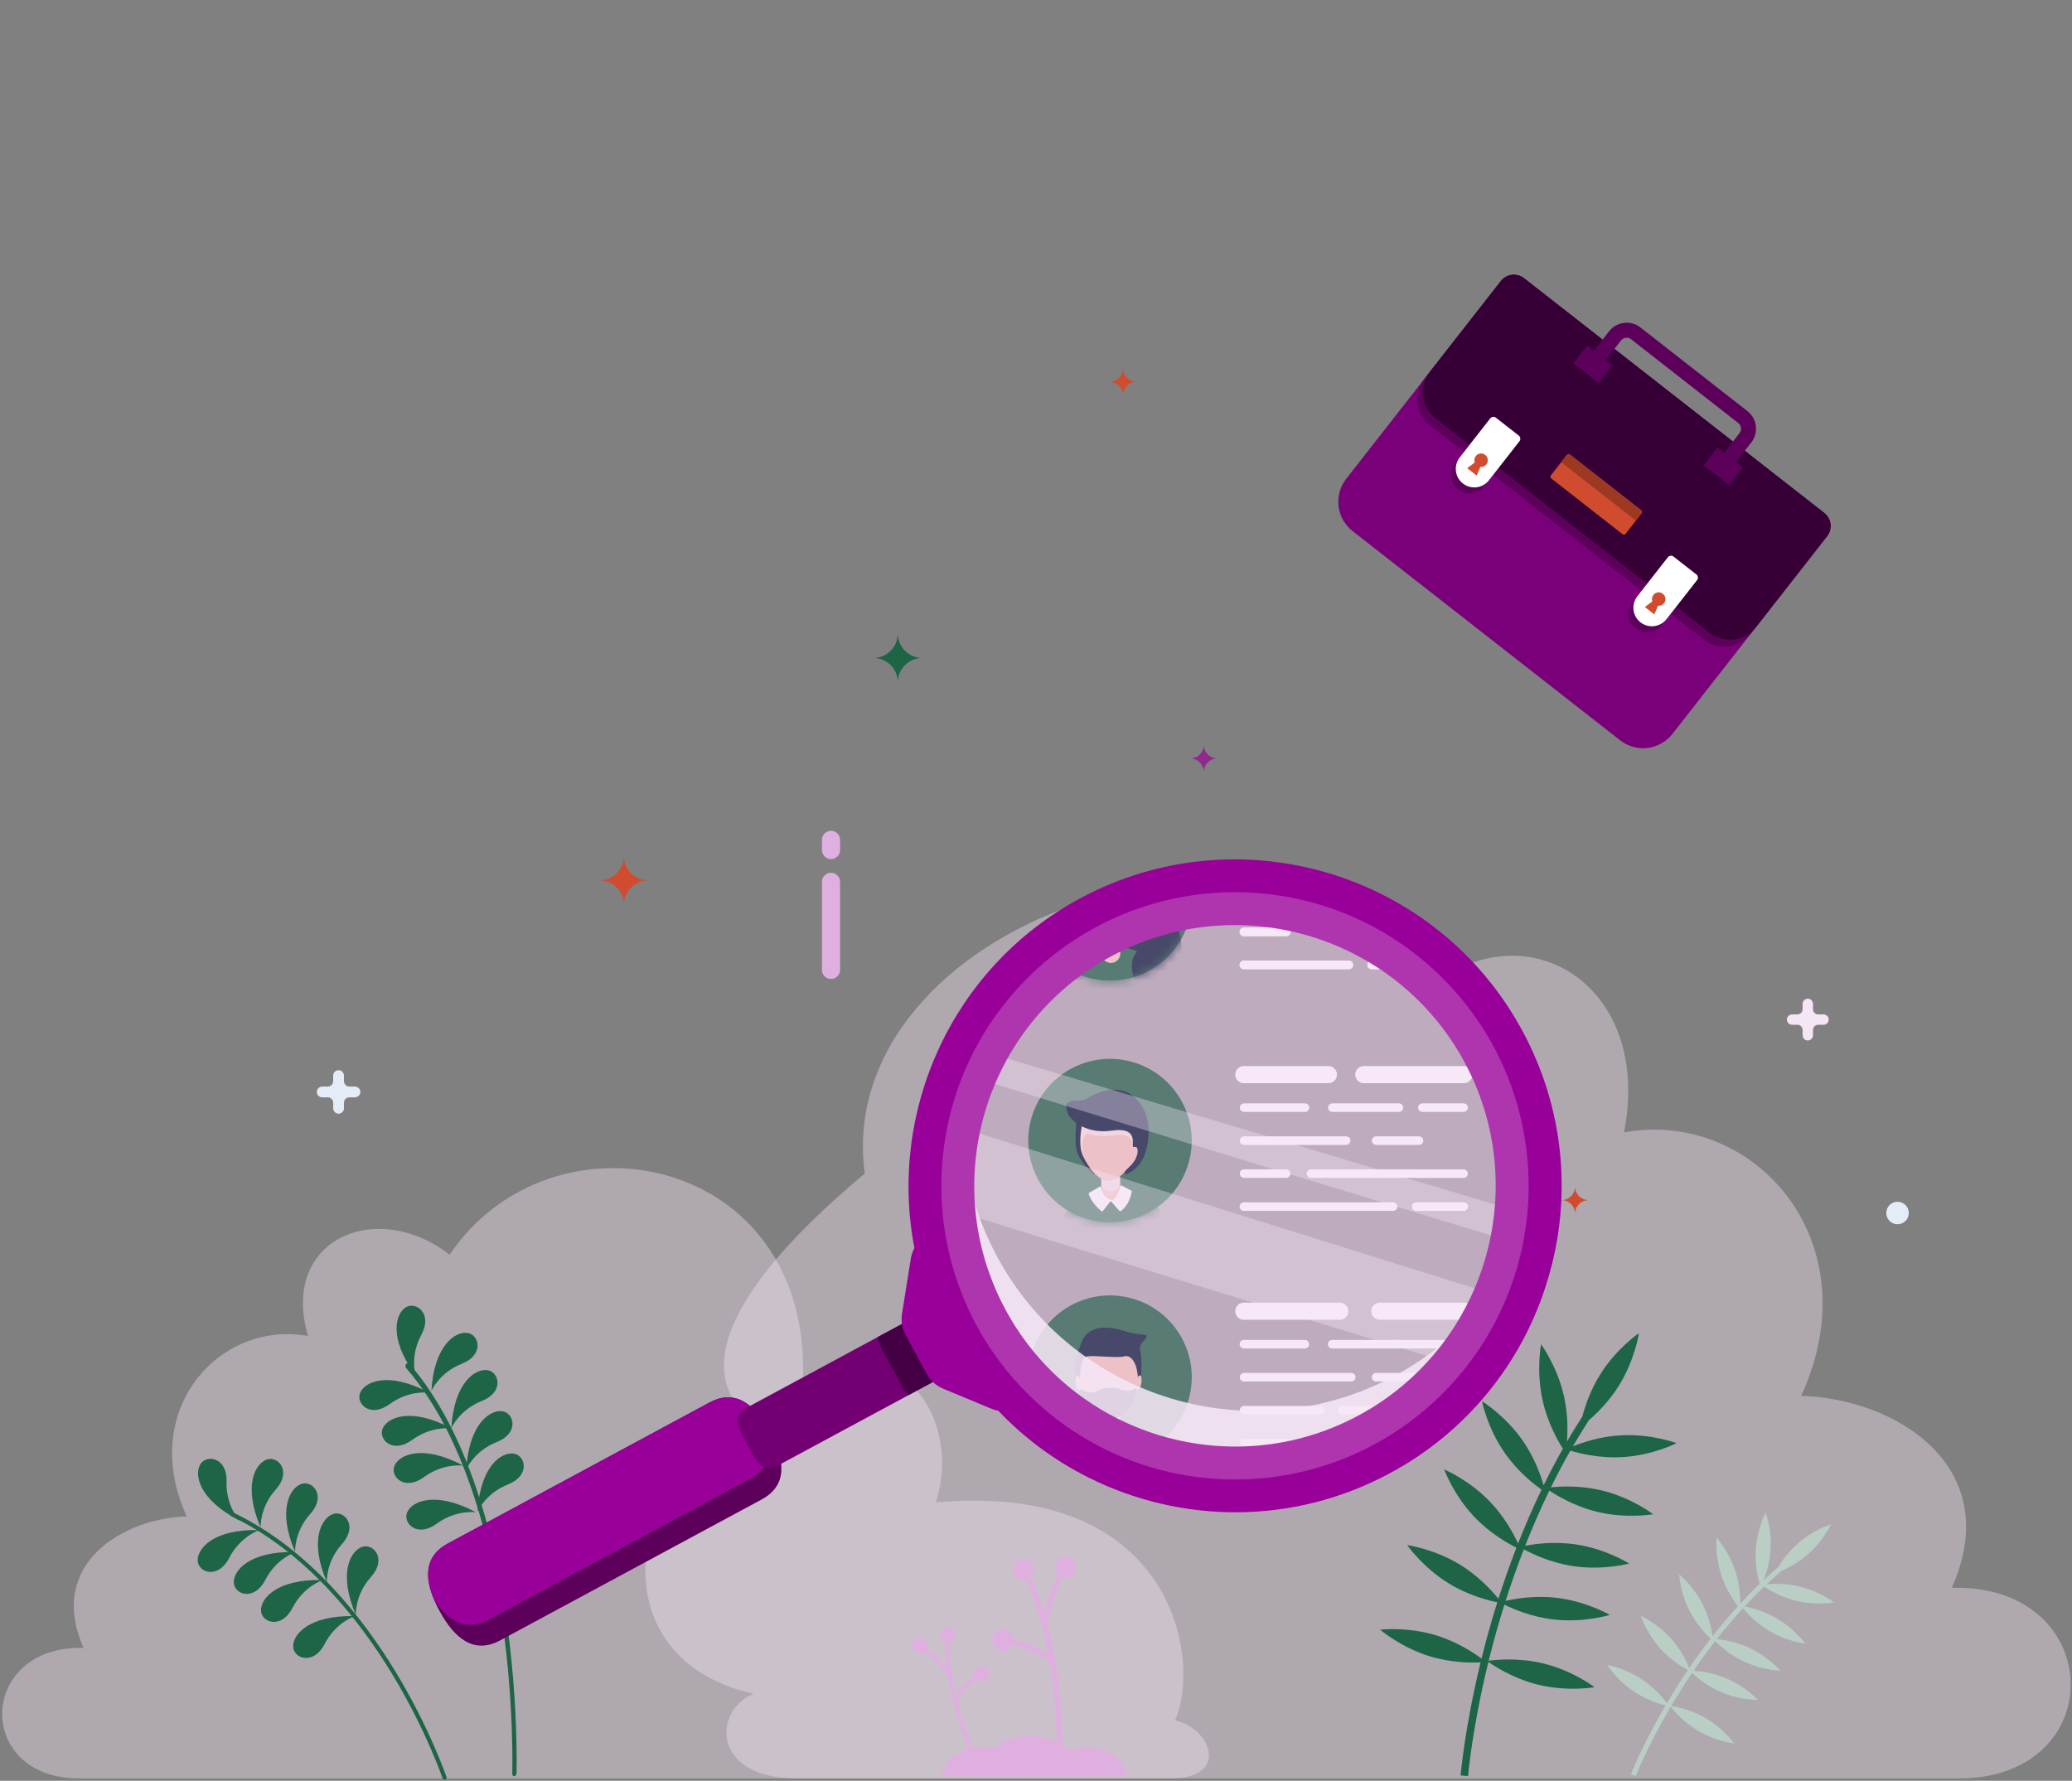
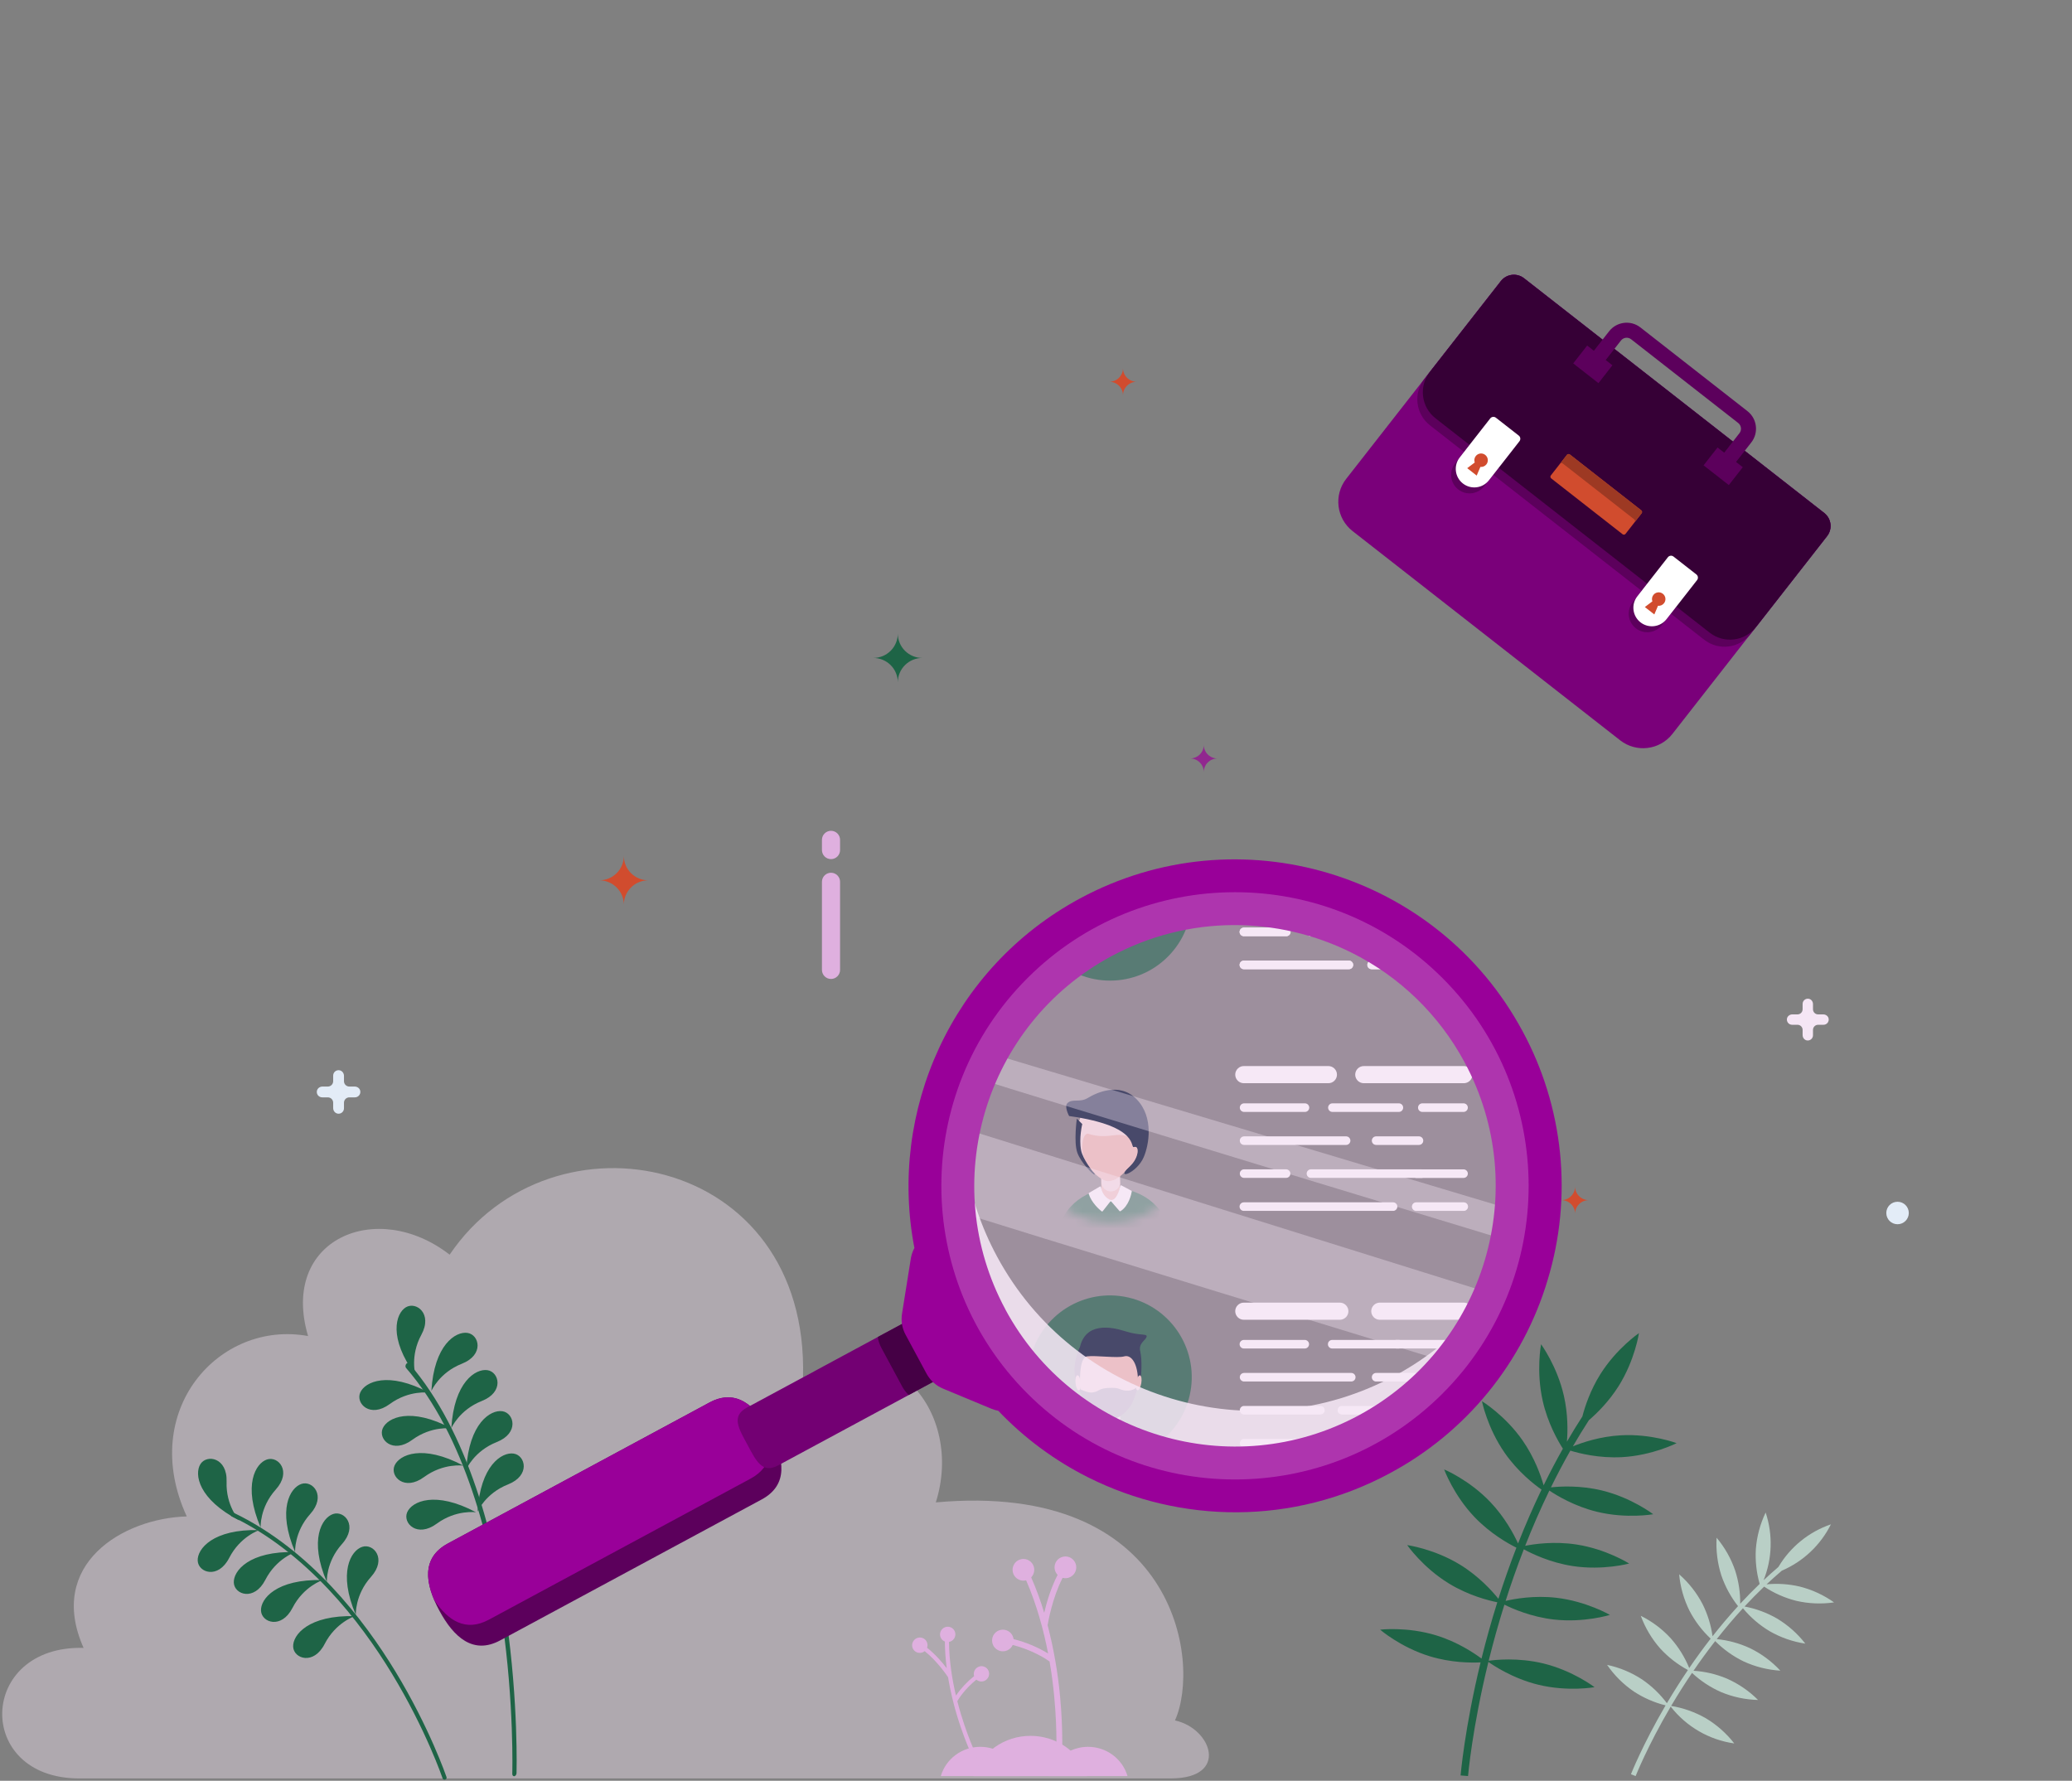
<svg xmlns="http://www.w3.org/2000/svg" width="242" height="208" viewBox="0 0 242 208" fill="none">
  <rect x="0" y="0" width="242" height="208" fill="#808080" stroke="none" />
  <g clip-path="url(#clip0_10481_39913)">
-     <path opacity="0.4" d="M93.109 207.727C83.072 207.727 83.225 199.84 88.014 197.828C69.796 193.805 72.73 172.316 87.549 165.668C77.206 156.856 96.674 140.776 100.997 137.066C97.093 107.724 148.6 89.905 166.978 115.264C178.404 106.138 193.07 115.111 189.672 132.27C204.803 129.485 218.698 144.946 210.364 163.037C221.325 163.344 234.295 171.23 227.963 185.459C246.028 184.992 246.646 207.727 228.734 207.727H93.109Z" fill="#F5E6F5" />
    <path opacity="0.4" d="M136.741 207.722C143.612 207.722 141.53 201.88 137.233 200.948C140.333 194.093 137.286 172.951 109.298 175.482C112.617 164.991 104.057 154.633 93.787 160.921C94.559 134.736 64.429 128.921 52.517 146.547C43.956 139.912 32.643 144.768 35.982 156.052C25.619 154.147 16.108 164.731 21.814 177.121C14.312 177.334 5.426 182.73 9.762 192.475C-2.609 192.155 -3.028 207.722 9.237 207.722H136.741Z" fill="#F5E6F5" />
    <path d="M27.96 177.596C27.96 177.596 26.364 175.894 26.465 173.067C26.566 170.24 24.155 169.835 23.413 171.004C22.67 172.173 23.143 175.121 27.96 177.596ZM30.442 178.415C30.442 178.415 30.309 176.095 32.208 173.982C34.107 171.868 32.511 170.034 31.185 170.469C29.858 170.903 28.326 173.467 30.442 178.415ZM30.292 178.716C30.292 178.716 28.065 179.441 26.77 181.964C25.476 184.487 23.17 183.686 23.091 182.306C23.012 180.926 24.869 178.573 30.292 178.716ZM34.51 181.284C34.51 181.284 32.282 182.009 30.988 184.532C29.693 187.054 27.387 186.254 27.308 184.874C27.229 183.494 29.086 181.141 34.51 181.284ZM37.686 184.554C37.686 184.554 35.458 185.278 34.164 187.801C32.869 190.324 30.564 189.523 30.484 188.143C30.405 186.764 32.262 184.411 37.686 184.554ZM41.441 188.768C41.441 188.768 39.214 189.492 37.919 192.015C36.625 194.538 34.319 193.737 34.24 192.358C34.16 190.978 36.018 188.625 41.441 188.768ZM34.468 181.269C34.468 181.269 34.335 178.949 36.235 176.836C38.134 174.722 36.538 172.888 35.212 173.322C33.885 173.757 32.353 176.321 34.468 181.269ZM38.174 184.781C38.174 184.781 38.041 182.461 39.94 180.348C41.84 178.234 40.244 176.4 38.917 176.835C37.591 177.269 36.059 179.833 38.174 184.781ZM41.561 188.62C41.561 188.62 41.428 186.3 43.327 184.187C45.226 182.073 43.631 180.239 42.304 180.674C40.977 181.108 39.445 183.672 41.561 188.62Z" fill="#1E6446" />
    <path d="M48.529 160.622C48.529 160.622 47.861 158.387 49.213 155.902C50.566 153.418 48.589 151.979 47.403 152.693C46.217 153.408 45.323 156.257 48.529 160.622ZM50.384 162.463C50.384 162.463 51.3 160.328 53.944 159.285C56.586 158.242 55.978 155.888 54.596 155.685C53.215 155.481 50.7 157.091 50.384 162.463ZM50.116 162.666C50.116 162.666 47.799 162.32 45.514 163.999C43.23 165.679 41.524 163.933 42.069 162.663C42.614 161.393 45.327 160.117 50.116 162.666ZM52.743 166.847C52.743 166.847 50.426 166.501 48.142 168.18C45.857 169.86 44.151 168.114 44.696 166.844C45.242 165.574 47.954 164.297 52.743 166.847ZM54.125 171.19C54.125 171.19 51.809 170.844 49.524 172.524C47.239 174.203 45.533 172.457 46.079 171.187C46.624 169.917 49.336 168.641 54.125 171.19ZM55.604 176.638C55.604 176.638 53.287 176.292 51.003 177.971C48.718 179.651 47.012 177.905 47.557 176.635C48.103 175.365 50.815 174.088 55.604 176.638ZM52.713 166.814C52.713 166.814 53.63 164.68 56.273 163.636C58.916 162.593 58.307 160.239 56.926 160.036C55.544 159.833 53.029 161.443 52.713 166.814ZM54.461 171.612C54.461 171.612 55.377 169.477 58.02 168.434C60.663 167.39 60.055 165.037 58.673 164.833C57.292 164.63 54.777 166.24 54.461 171.612ZM55.777 176.559C55.777 176.559 56.694 174.424 59.337 173.381C61.98 172.337 61.371 169.984 59.99 169.78C58.609 169.577 56.093 171.187 55.777 176.559Z" fill="#1E6446" />
    <path d="M51.978 207.869C51.92 207.884 51.858 207.875 51.805 207.847C51.752 207.818 51.712 207.77 51.693 207.713C51.674 207.656 49.75 202.024 45.763 195.465C42.091 189.423 35.867 181.335 27.066 177.118C27.011 177.089 26.969 177.04 26.949 176.981C26.929 176.921 26.933 176.857 26.96 176.801C26.987 176.744 27.035 176.701 27.093 176.679C27.152 176.657 27.217 176.659 27.274 176.685C36.184 180.954 42.473 189.125 46.179 195.226C50.191 201.829 52.129 207.504 52.15 207.56C52.17 207.62 52.166 207.686 52.138 207.743C52.109 207.8 52.06 207.844 51.999 207.864L51.978 207.869Z" fill="#1E6446" />
    <path d="M60.049 207.466C59.988 207.469 59.931 207.442 59.891 207.389C59.851 207.337 59.83 207.262 59.832 207.181C59.835 207.101 60.065 199.07 58.65 189.252C57.346 180.208 54.341 167.752 47.421 159.773C47.378 159.72 47.355 159.643 47.358 159.559C47.361 159.474 47.389 159.389 47.436 159.321C47.483 159.253 47.545 159.208 47.609 159.195C47.674 159.181 47.735 159.201 47.781 159.25C54.788 167.329 57.825 179.912 59.139 189.044C60.562 198.927 60.33 207.018 60.329 207.099C60.326 207.185 60.298 207.272 60.249 207.34C60.201 207.409 60.137 207.453 60.072 207.465L60.049 207.466Z" fill="#1E6446" />
    <path d="M167.732 191.011C170.217 191.771 172.162 193.073 173.035 193.725L173.09 193.502C173.567 191.59 174.158 189.444 174.878 187.146C173.878 186.947 171.516 186.363 169.202 184.94C166.159 183.074 164.354 180.47 164.354 180.47C164.354 180.47 167.482 180.893 170.528 182.757C172.766 184.13 174.333 185.9 175.006 186.741C175.613 184.837 176.311 182.833 177.109 180.769C176.173 180.306 174.07 179.135 172.22 177.199C169.753 174.612 168.67 171.63 168.67 171.63C168.67 171.63 171.587 172.843 174.054 175.43C175.778 177.238 176.825 179.236 177.303 180.278C178.116 178.221 179.023 176.112 180.044 173.988C179.192 173.389 177.282 171.912 175.748 169.706C173.703 166.771 173.085 163.661 173.085 163.661C173.085 163.661 175.783 165.307 177.829 168.243C179.238 170.265 179.97 172.371 180.288 173.486C180.986 172.059 181.735 170.627 182.538 169.207C181.969 168.322 180.77 166.237 180.182 163.623C179.392 160.128 179.99 157.011 179.99 157.011C179.99 157.011 181.869 159.562 182.66 163.056C183.14 165.18 183.108 167.163 183.008 168.392C183.583 167.403 184.184 166.42 184.813 165.445C185.125 164.252 185.75 162.367 186.907 160.52C188.808 157.488 191.423 155.711 191.423 155.711C191.423 155.711 190.957 158.85 189.057 161.882C187.911 163.709 186.508 165.08 185.573 165.885C184.923 166.893 184.3 167.909 183.704 168.934C184.778 168.497 186.867 167.78 189.309 167.645C192.868 167.447 195.823 168.562 195.823 168.562C195.823 168.562 193.009 169.998 189.449 170.196C186.741 170.345 184.385 169.738 183.41 169.434C182.598 170.859 181.845 172.293 181.141 173.726C182.206 173.61 184.563 173.471 187.115 174.094C190.579 174.938 193.088 176.864 193.088 176.864C193.088 176.864 189.981 177.421 186.517 176.576C183.885 175.935 181.805 174.67 180.958 174.099C179.902 176.275 178.963 178.44 178.133 180.552C179.198 180.341 181.513 180.005 184.084 180.394C187.609 180.927 190.278 182.623 190.278 182.623C190.278 182.623 187.231 183.454 183.707 182.92C181.052 182.518 178.884 181.458 177.975 180.96C177.163 183.043 176.459 185.067 175.847 186.988C176.917 186.738 179.2 186.329 181.757 186.621C185.299 187.03 188.026 188.624 188.026 188.624C188.026 188.624 185.011 189.565 181.47 189.16C178.836 188.859 176.654 187.899 175.708 187.426C174.995 189.694 174.412 191.811 173.942 193.698L173.872 193.98C174.579 193.878 177.289 193.571 180.262 194.295C183.726 195.14 186.235 197.065 186.235 197.065C186.235 197.065 183.128 197.622 179.664 196.778C176.689 196.052 174.42 194.531 173.839 194.115C171.938 201.863 171.465 207.39 171.46 207.446L170.59 207.373C170.595 207.318 171.061 201.85 172.926 194.168C171.852 194.222 169.498 194.222 166.996 193.457C163.585 192.415 161.191 190.347 161.191 190.347C161.191 190.347 164.321 189.97 167.732 191.011Z" fill="#1E6446" />
    <path d="M191.787 196.161C192.899 196.919 193.878 197.856 194.684 198.935L194.766 198.802C195.52 197.531 196.312 196.283 197.142 195.061C195.929 194.411 194.835 193.56 193.906 192.544C192.919 191.425 192.149 190.131 191.635 188.729C192.969 189.39 194.169 190.295 195.173 191.398C196.065 192.416 196.782 193.575 197.294 194.83C198.094 193.66 198.929 192.514 199.798 191.395C198.8 190.461 197.966 189.364 197.332 188.151C196.665 186.815 196.253 185.366 196.116 183.879C197.238 184.861 198.167 186.044 198.856 187.368C199.443 188.546 199.835 189.811 200.017 191.115C200.934 189.949 201.926 188.768 202.993 187.601C202.148 186.524 201.49 185.311 201.046 184.014C200.59 182.592 200.402 181.098 200.492 179.607C201.45 180.748 202.189 182.058 202.669 183.47C203.067 184.714 203.262 186.014 203.248 187.32C203.972 186.537 204.729 185.763 205.52 185.003C205.146 183.688 204.995 182.32 205.073 180.954C205.186 179.465 205.575 178.01 206.22 176.664C207.077 179.245 206.992 182.047 205.979 184.57C206.54 184.045 207.117 183.53 207.709 183.024C209.099 180.686 211.273 178.921 213.842 178.044C212.631 180.47 210.602 182.386 208.115 183.451C207.502 183.973 206.905 184.506 206.326 185.051C207.618 184.929 208.921 185.016 210.185 185.308C211.629 185.669 212.994 186.298 214.209 187.161C212.735 187.376 211.235 187.313 209.785 186.976C208.452 186.64 207.187 186.08 206.041 185.319C205.245 186.079 204.485 186.855 203.754 187.64C205.083 187.892 206.361 188.364 207.535 189.038C208.813 189.803 209.939 190.8 210.853 191.978C209.382 191.756 207.965 191.262 206.675 190.519C205.496 189.811 204.445 188.908 203.567 187.848C202.468 189.043 201.447 190.254 200.506 191.449C201.844 191.582 203.15 191.938 204.372 192.501C205.713 193.149 206.922 194.043 207.936 195.136C206.451 195.045 204.995 194.678 203.643 194.053C202.412 193.455 201.29 192.653 200.325 191.68C199.403 192.863 198.559 194.028 197.795 195.145C199.129 195.232 200.441 195.539 201.675 196.055C203.039 196.654 204.279 197.503 205.332 198.558C203.844 198.522 202.375 198.208 201.002 197.631C199.759 197.082 198.616 196.327 197.621 195.399C196.803 196.605 196.021 197.836 195.277 199.09L195.178 199.255C196.606 199.488 197.981 199.976 199.237 200.696C200.516 201.461 201.641 202.458 202.555 203.637C199.619 203.22 196.958 201.678 195.13 199.335C192.416 203.95 191.049 207.414 191.034 207.449L190.487 207.233C190.501 207.198 191.852 203.772 194.532 199.191C193.222 198.865 191.976 198.321 190.845 197.584C189.612 196.747 188.546 195.688 187.7 194.46C189.156 194.767 190.542 195.344 191.787 196.161Z" fill="#B9CFC6" />
    <path d="M156.761 168.382C156.462 168.68 156.056 168.848 155.633 168.848C156.056 168.849 156.461 169.016 156.76 169.315C157.058 169.613 157.226 170.017 157.226 170.438C157.226 170.016 157.394 169.612 157.694 169.314C157.993 169.015 158.399 168.848 158.822 168.848C158.399 168.847 157.994 168.679 157.695 168.381C157.397 168.083 157.229 167.679 157.229 167.258C157.229 167.68 157.061 168.084 156.761 168.382Z" fill="#D14C2E" />
    <path d="M127.077 204.031C128.119 204.031 129.133 204.365 129.965 204.982C130.797 205.6 131.402 206.466 131.689 207.452H122.468C122.754 206.467 123.359 205.6 124.191 204.983C125.023 204.366 126.036 204.032 127.077 204.031ZM114.496 204.031C115.538 204.031 116.551 204.365 117.383 204.982C118.215 205.6 118.82 206.466 119.107 207.452H109.883C110.17 206.466 110.775 205.599 111.608 204.982C112.44 204.365 113.453 204.031 114.496 204.031Z" fill="#DFB0DF" />
    <path d="M120.359 202.75C121.856 202.75 123.313 203.209 124.508 204.058C125.704 204.906 126.574 206.098 126.986 207.453H113.731C114.144 206.098 115.013 204.906 116.209 204.058C117.405 203.209 118.861 202.75 120.359 202.75Z" fill="#DFB0DF" />
    <path d="M110.269 190.11C110.118 190.191 109.992 190.314 109.908 190.464C109.824 190.613 109.784 190.784 109.794 190.954C109.803 191.125 109.861 191.289 109.961 191.427C110.061 191.565 110.198 191.671 110.357 191.733C110.366 192.775 110.438 193.815 110.572 194.847C110.061 194.179 109.248 193.225 108.277 192.459C108.351 192.254 108.348 192.03 108.269 191.828C108.19 191.626 108.04 191.46 107.847 191.361C107.655 191.262 107.432 191.237 107.221 191.289C107.009 191.342 106.824 191.469 106.698 191.648C106.572 191.826 106.514 192.043 106.536 192.259C106.557 192.475 106.657 192.676 106.815 192.823C106.973 192.971 107.18 193.055 107.398 193.061C107.615 193.067 107.828 192.995 107.997 192.856C109.446 194.007 110.558 195.64 110.727 195.894C111.059 197.869 111.552 199.812 112.2 201.703C113.145 204.481 114.119 206.351 114.128 206.37L114.556 206.143C114.546 206.125 113.591 204.288 112.658 201.544C112.377 200.719 112.081 199.755 111.81 198.697C111.985 198.394 112.68 197.282 114.035 196.182C114.196 196.324 114.405 196.402 114.621 196.402C114.837 196.402 115.047 196.324 115.211 196.182C115.375 196.04 115.483 195.844 115.515 195.63C115.546 195.416 115.5 195.198 115.383 195.017C115.266 194.836 115.088 194.704 114.88 194.645C114.673 194.586 114.45 194.605 114.254 194.697C114.058 194.79 113.901 194.949 113.812 195.147C113.724 195.345 113.71 195.568 113.772 195.775C112.957 196.423 112.242 197.189 111.65 198.046C111.202 196.145 110.859 193.982 110.841 191.781C110.969 191.758 111.09 191.707 111.197 191.632C111.303 191.558 111.393 191.461 111.459 191.349C111.525 191.237 111.566 191.112 111.579 190.984C111.592 190.855 111.577 190.724 111.536 190.602C111.494 190.48 111.426 190.369 111.336 190.276C111.247 190.183 111.138 190.11 111.018 190.064C110.898 190.017 110.768 189.997 110.639 190.005C110.509 190.013 110.383 190.049 110.269 190.111L110.269 190.11Z" fill="#DFB0DF" />
    <path d="M122.585 194.063C122.187 193.777 120.654 192.752 118.283 192.131C118.158 192.41 117.936 192.633 117.659 192.76C117.382 192.888 117.068 192.911 116.775 192.824C116.483 192.738 116.231 192.549 116.067 192.292C115.903 192.034 115.838 191.726 115.883 191.424C115.928 191.122 116.081 190.847 116.313 190.649C116.546 190.451 116.841 190.344 117.146 190.348C117.451 190.351 117.745 190.465 117.972 190.668C118.2 190.872 118.346 191.15 118.385 191.453C119.804 191.809 121.163 192.375 122.416 193.131C121.895 190.418 121.087 187.43 119.846 184.582C119.55 184.659 119.236 184.625 118.963 184.488C118.689 184.35 118.475 184.119 118.359 183.835C118.243 183.552 118.233 183.236 118.332 182.947C118.43 182.657 118.63 182.412 118.895 182.259C119.159 182.105 119.47 182.052 119.77 182.11C120.071 182.168 120.34 182.333 120.528 182.574C120.716 182.816 120.811 183.117 120.795 183.423C120.778 183.728 120.652 184.018 120.439 184.237C121.028 185.585 121.536 186.967 121.958 188.377C122.229 187.214 122.719 185.506 123.523 183.95C123.31 183.729 123.183 183.438 123.168 183.132C123.152 182.825 123.248 182.523 123.438 182.281C123.627 182.04 123.898 181.876 124.2 181.819C124.501 181.762 124.813 181.816 125.078 181.972C125.342 182.128 125.541 182.374 125.638 182.666C125.735 182.957 125.723 183.274 125.605 183.557C125.486 183.84 125.269 184.071 124.994 184.207C124.718 184.342 124.403 184.373 124.107 184.294C122.912 186.632 122.428 189.387 122.355 189.815C123.066 192.555 123.554 195.348 123.814 198.167C124.204 202.302 124.033 205.284 124.032 205.313L123.351 205.272C123.351 205.243 123.521 202.314 123.135 198.23C123.008 196.834 122.824 195.444 122.585 194.063Z" fill="#DFB0DF" />
    <mask id="mask0_10481_39913" style="mask-type:luminance" maskUnits="userSpaceOnUse" x="109" y="104" width="70" height="69">
      <path d="M168.498 162.752C181.892 149.358 181.892 127.642 168.498 114.248C155.104 100.855 133.389 100.855 119.995 114.248C106.601 127.642 106.601 149.358 119.995 162.752C133.389 176.145 155.104 176.145 168.498 162.752Z" fill="white" />
    </mask>
    <g mask="url(#mask0_10481_39913)">
      <path d="M136.4 111.742C140.128 108.014 140.128 101.97 136.4 98.242C132.673 94.515 126.629 94.515 122.901 98.242C119.173 101.97 119.173 108.014 122.901 111.742C126.629 115.47 132.673 115.47 136.4 111.742Z" fill="#1E6446" />
      <mask id="mask1_10481_39913" style="mask-type:luminance" maskUnits="userSpaceOnUse" x="120" y="95" width="20" height="20">
-         <path d="M136.4 111.75C140.128 108.022 140.128 101.978 136.4 98.25C132.673 94.522 126.629 94.522 122.901 98.25C119.173 101.978 119.173 108.022 122.901 111.75C126.629 115.478 132.673 115.478 136.4 111.75Z" fill="white" />
-       </mask>
+         </mask>
      <g mask="url(#mask1_10481_39913)">
        <path d="M126.252 107.094C125.386 107.094 124.684 108.11 124.684 109.363C124.684 110.615 125.386 111.633 126.252 111.633C127.118 111.633 127.821 110.616 127.821 109.363C127.821 108.109 127.113 107.094 126.252 107.094Z" fill="#F1C8BE" />
        <path d="M130.019 105.094L124.609 105.227L125.146 113.109L134.758 112.575C134.758 112.575 136.227 108.57 135.892 108.301C135.558 108.031 130.019 105.094 130.019 105.094Z" fill="#071C37" />
        <path d="M130.085 122.452C133.698 122.452 136.627 119.792 136.627 116.511C136.627 113.23 133.698 110.57 130.085 110.57C126.473 110.57 123.544 113.23 123.544 116.511C123.544 119.792 126.473 122.452 130.085 122.452Z" fill="#1E6446" />
        <g style="mix-blend-mode:multiply" opacity="0.4">
          <path d="M130.089 110.57C126.472 110.57 123.547 113.229 123.547 116.511C123.548 116.776 123.568 117.041 123.607 117.303C124.694 117.103 127.349 116.461 127.349 114.975C127.349 113.107 127.283 111.687 128.651 111.398C130.019 111.108 131.954 110.97 131.687 111.836C131.419 112.702 130.753 116.909 133.89 116.708C135.081 116.633 135.972 116.557 136.63 116.502C136.624 113.222 133.696 110.57 130.089 110.57Z" fill="#1E6446" />
        </g>
        <path d="M129.658 107.531C129.514 107.534 129.371 107.566 129.238 107.624C129.106 107.682 128.986 107.767 128.886 107.871C128.786 107.976 128.708 108.1 128.656 108.235C128.604 108.37 128.58 108.515 128.584 108.659L128.651 111.399C128.657 111.686 128.775 111.96 128.98 112.16C129.185 112.361 129.46 112.474 129.747 112.474H129.775C130.067 112.466 130.344 112.344 130.545 112.132C130.747 111.921 130.856 111.638 130.849 111.346L130.782 108.606C130.774 108.314 130.652 108.038 130.442 107.837C130.231 107.636 129.95 107.526 129.658 107.531Z" fill="#F1C8BE" />
        <path d="M129.658 107.328C129.411 107.334 129.174 107.422 128.984 107.579C128.793 107.736 128.662 107.953 128.61 108.194L128.651 109.858C128.656 110.145 128.774 110.418 128.979 110.619C129.184 110.82 129.46 110.932 129.747 110.932H129.774C130.021 110.927 130.258 110.838 130.448 110.681C130.639 110.524 130.77 110.307 130.822 110.066L130.781 108.402C130.774 108.111 130.652 107.835 130.441 107.634C130.231 107.433 129.949 107.323 129.658 107.328Z" fill="#F8E4E0" />
        <path d="M129.431 99.922C127.414 99.922 125.777 101.939 125.777 104.428C125.777 106.917 128.18 109.734 129.431 109.734C131.083 109.734 133.086 106.916 133.086 104.428C133.086 101.94 131.453 99.922 129.431 99.922Z" fill="#F1C8BE" />
        <path d="M127.732 100.82C127.39 100.859 127.025 101.11 126.664 101.49C126.077 102.356 125.769 103.38 125.78 104.425C125.78 105.79 126.504 107.253 127.363 108.296C126.967 107.483 126.786 106.667 127.282 105.677C127.729 104.781 128.383 102.773 128.383 102.773C128.383 102.773 129.084 100.67 127.732 100.82Z" fill="#F8E4E0" />
        <path d="M129.431 99.922C128.168 99.922 127.055 100.711 126.398 101.912C126.776 102.7 127.333 103.388 128.025 103.921C128.717 104.454 129.525 104.817 130.382 104.981C132.423 105.398 131.208 107.304 131.174 108.856C132.229 107.827 133.085 106.059 133.085 104.431C133.089 101.939 131.452 99.922 129.431 99.922Z" fill="#F8E4E0" />
        <path d="M134.74 103.776C134.59 101.974 133.239 99.12 130.435 98.92C128.663 98.793 126.231 98.62 126.681 101.222C127.031 102.079 127.59 102.835 128.307 103.421C129.024 104.007 129.876 104.404 130.786 104.576C133.239 105.077 130.986 107.729 131.737 109.332C132.295 110.521 133.539 110.233 132.588 111.434C131.636 112.635 132.388 116.695 135.241 115.79C138.094 114.884 138.546 110.133 137.444 108.18C136.343 106.226 134.892 105.578 134.74 103.776Z" fill="#071C37" />
        <path d="M127.129 100.367C125.778 100.517 124.06 103.994 123.622 105.573C122.77 108.627 124.223 108.578 123.521 109.98C122.82 111.381 121.368 112.433 121.869 115.486C122.37 118.54 127.226 115.186 126.375 114.28C125.525 113.375 126.175 113.129 126.923 111.979C127.33 111.355 128.019 110.079 127.471 109.129C126.721 107.828 125.919 106.726 126.67 105.225C127.117 104.329 127.772 102.32 127.772 102.32C127.772 102.32 128.483 100.217 127.129 100.367Z" fill="#071C37" />
      </g>
-       <path d="M138.943 135.372C140.132 130.236 136.931 125.108 131.795 123.92C126.659 122.731 121.532 125.931 120.343 131.067C119.155 136.204 122.355 141.331 127.491 142.519C132.627 143.708 137.754 140.508 138.943 135.372Z" fill="#1E6446" />
      <mask id="mask2_10481_39913" style="mask-type:luminance" maskUnits="userSpaceOnUse" x="120" y="123" width="20" height="20">
        <path d="M138.943 135.372C140.132 130.236 136.932 125.108 131.796 123.92C126.66 122.731 121.532 125.931 120.344 131.067C119.155 136.204 122.355 141.331 127.491 142.519C132.628 143.708 137.755 140.508 138.943 135.372Z" fill="white" />
      </mask>
      <g mask="url(#mask2_10481_39913)">
        <path d="M130.086 150.678C133.698 150.678 136.627 148.018 136.627 144.738C136.627 141.457 133.698 138.797 130.086 138.797C126.473 138.797 123.544 141.457 123.544 144.738C123.544 148.018 126.473 150.678 130.086 150.678Z" fill="#1E6446" />
        <path d="M129.658 135.758C129.513 135.762 129.371 135.794 129.239 135.852C129.106 135.911 128.987 135.995 128.887 136.1C128.787 136.205 128.709 136.328 128.657 136.463C128.605 136.598 128.58 136.742 128.584 136.887L128.651 139.627C128.656 139.914 128.774 140.188 128.979 140.389C129.184 140.59 129.46 140.702 129.747 140.702H129.774C129.919 140.699 130.062 140.668 130.194 140.61C130.327 140.551 130.447 140.467 130.547 140.362C130.646 140.258 130.725 140.134 130.776 139.999C130.828 139.863 130.853 139.719 130.848 139.574L130.782 136.834C130.774 136.543 130.652 136.266 130.442 136.065C130.231 135.863 129.95 135.753 129.658 135.758Z" fill="#F1C8BE" />
        <path d="M129.658 135.563C129.411 135.568 129.174 135.656 128.984 135.814C128.793 135.971 128.662 136.187 128.61 136.429L128.651 138.092C128.656 138.379 128.774 138.652 128.979 138.853C129.184 139.054 129.46 139.167 129.747 139.167H129.774C130.02 139.16 130.257 139.071 130.447 138.914C130.637 138.757 130.769 138.541 130.822 138.301L130.781 136.637C130.774 136.346 130.652 136.069 130.441 135.868C130.231 135.667 129.949 135.557 129.658 135.563Z" fill="#F8E4E0" />
        <path d="M129.431 128.148C127.413 128.148 125.777 130.165 125.777 132.653C125.777 135.141 128.183 137.96 129.431 137.96C131.083 137.96 133.086 135.142 133.086 132.653C133.086 130.164 131.452 128.148 129.431 128.148Z" fill="#F1C8BE" />
        <path d="M129.431 128.148C127.644 128.148 126.156 129.731 125.839 131.822C126.641 132.363 127.956 132.897 129.871 132.623C133.378 132.122 131.873 134.759 132.474 134.558C132.515 134.541 132.56 134.534 132.604 134.539C132.649 134.543 132.691 134.559 132.728 134.585C132.956 133.966 133.077 133.313 133.086 132.653C133.089 130.165 131.452 128.148 129.431 128.148ZM127.265 136.409C127.379 136.568 127.504 136.719 127.638 136.861L127.265 136.409Z" fill="#F8E4E0" />
        <path d="M127.096 132.407L126.871 131.078L126.019 131.303L125.814 132.907L126.416 135.386L127.261 136.41C126.884 135.894 126.358 134.986 126.391 133.933C126.444 132.307 127.096 132.407 127.096 132.407Z" fill="#F8E4E0" />
-         <path d="M127.037 128.252C126.102 128.82 125.239 128.281 124.668 128.853C124.268 129.254 124.868 130.354 124.868 130.354C124.868 130.354 126.37 132.557 129.874 132.056C133.378 131.555 131.877 134.193 132.477 133.992C133.078 133.791 133.078 135.094 131.777 136.396C130.317 137.854 132.777 137.029 133.579 135.16C134.191 133.735 134.784 130.522 132.777 128.418C130.771 126.315 128.006 127.662 127.037 128.252Z" fill="#071C37" />
+         <path d="M127.037 128.252C126.102 128.82 125.239 128.281 124.668 128.853C124.268 129.254 124.868 130.354 124.868 130.354C133.378 131.555 131.877 134.193 132.477 133.992C133.078 133.791 133.078 135.094 131.777 136.396C130.317 137.854 132.777 137.029 133.579 135.16C134.191 133.735 134.784 130.522 132.777 128.418C130.771 126.315 128.006 127.662 127.037 128.252Z" fill="#071C37" />
        <path d="M132.144 134.222L131.176 134.823L130.909 137.125C130.909 137.125 131.777 136.49 132.278 135.889C132.779 135.289 133.011 134.455 132.778 134.087C132.544 133.72 132.144 134.222 132.144 134.222Z" fill="#F1C8BE" />
        <path d="M127.638 136.863C127.638 136.863 126.472 135.396 126.27 134.36C125.994 132.958 126.403 131.291 126.403 131.291L125.769 130.656C125.769 130.656 125.393 133.385 125.819 134.612C126.244 135.838 127.721 137.252 127.834 137.19C127.947 137.127 127.638 136.863 127.638 136.863Z" fill="#071C37" />
        <path d="M129.962 141.855L130.65 140.266L128.798 140.078L129.962 141.855Z" fill="#1E6446" />
        <g style="mix-blend-mode:multiply" opacity="0.26">
          <path d="M129.791 140.228C128.506 140.169 128.973 138.843 128.481 138.951C127.903 139.084 127.345 139.296 126.825 139.581C127.103 140.129 127.954 141.895 128.673 141.863C129.523 141.825 129.399 140.612 129.937 140.961C130.475 141.311 130.588 142.151 131.101 141.825C131.592 141.515 132.48 140.437 132.459 139.195C131.936 139.01 131.394 138.887 130.843 138.828C130.595 138.803 130.783 140.273 129.791 140.228Z" fill="#1E6446" />
        </g>
        <path d="M130.978 138.456C130.966 138.45 130.953 138.446 130.94 138.445C130.926 138.445 130.913 138.447 130.901 138.453C130.888 138.459 130.878 138.467 130.869 138.477C130.861 138.488 130.855 138.5 130.852 138.513C130.754 138.945 130.35 140.474 129.574 140.1C128.857 139.755 128.646 138.962 128.587 138.653C128.585 138.639 128.579 138.626 128.57 138.615C128.562 138.604 128.551 138.595 128.538 138.589C128.525 138.583 128.511 138.58 128.497 138.581C128.483 138.582 128.469 138.586 128.457 138.593L127.195 139.33C127.177 139.34 127.163 139.357 127.155 139.377C127.148 139.397 127.148 139.419 127.155 139.439C127.484 140.494 128.409 141.282 128.667 141.488C128.686 141.502 128.709 141.508 128.732 141.505C128.755 141.502 128.776 141.491 128.79 141.472L129.667 140.355C129.675 140.346 129.686 140.338 129.697 140.332C129.709 140.327 129.722 140.324 129.735 140.324C129.748 140.324 129.761 140.327 129.772 140.332C129.784 140.338 129.794 140.346 129.803 140.355L130.752 141.451C130.766 141.466 130.784 141.476 130.804 141.48C130.823 141.483 130.844 141.48 130.862 141.47C131.848 140.857 132.134 139.481 132.188 139.168C132.191 139.15 132.188 139.131 132.18 139.114C132.172 139.098 132.158 139.084 132.142 139.075L130.978 138.456Z" fill="white" />
      </g>
      <path d="M170.936 96.282H163.526C163.266 96.29 163.02 96.4 162.839 96.587C162.659 96.773 162.558 97.023 162.558 97.283C162.558 97.543 162.659 97.793 162.839 97.98C163.02 98.166 163.266 98.276 163.526 98.284H170.936C171.07 98.289 171.204 98.266 171.329 98.218C171.454 98.169 171.569 98.097 171.665 98.003C171.762 97.91 171.839 97.798 171.891 97.674C171.944 97.55 171.971 97.417 171.971 97.283C171.971 97.149 171.944 97.016 171.891 96.892C171.839 96.768 171.762 96.656 171.665 96.563C171.569 96.47 171.454 96.397 171.329 96.348C171.204 96.3 171.07 96.277 170.936 96.282ZM159.722 96.282H145.304C145.17 96.277 145.036 96.3 144.911 96.348C144.785 96.397 144.671 96.47 144.575 96.563C144.478 96.656 144.401 96.768 144.349 96.892C144.296 97.016 144.269 97.149 144.269 97.283C144.269 97.417 144.296 97.55 144.349 97.674C144.401 97.798 144.478 97.91 144.575 98.003C144.671 98.097 144.785 98.169 144.911 98.218C145.036 98.266 145.17 98.289 145.304 98.284H159.722C159.856 98.289 159.99 98.266 160.115 98.218C160.241 98.169 160.355 98.097 160.452 98.003C160.548 97.91 160.625 97.798 160.677 97.674C160.73 97.55 160.757 97.417 160.757 97.283C160.757 97.149 160.73 97.016 160.677 96.892C160.625 96.768 160.548 96.656 160.452 96.563C160.355 96.47 160.241 96.397 160.115 96.348C159.99 96.3 159.856 96.277 159.722 96.282ZM170.936 100.638H155.617C155.549 100.634 155.482 100.645 155.418 100.669C155.355 100.692 155.297 100.729 155.248 100.776C155.199 100.822 155.16 100.879 155.133 100.941C155.106 101.003 155.093 101.07 155.093 101.138C155.093 101.206 155.106 101.273 155.133 101.335C155.16 101.397 155.199 101.454 155.248 101.5C155.297 101.547 155.355 101.583 155.418 101.607C155.482 101.631 155.549 101.641 155.617 101.638H170.936C171.003 101.641 171.071 101.631 171.134 101.607C171.198 101.583 171.256 101.547 171.305 101.5C171.354 101.454 171.393 101.397 171.42 101.335C171.446 101.273 171.46 101.206 171.46 101.138C171.46 101.07 171.446 101.003 171.42 100.941C171.393 100.879 171.354 100.822 171.305 100.776C171.256 100.729 171.198 100.692 171.134 100.669C171.071 100.645 171.003 100.634 170.936 100.638ZM152.413 100.638H145.304C145.237 100.634 145.169 100.645 145.105 100.669C145.042 100.692 144.984 100.729 144.935 100.776C144.886 100.822 144.847 100.879 144.82 100.941C144.794 101.003 144.78 101.07 144.78 101.138C144.78 101.206 144.794 101.273 144.82 101.335C144.847 101.397 144.886 101.454 144.935 101.5C144.984 101.547 145.042 101.583 145.105 101.607C145.169 101.631 145.237 101.641 145.304 101.638H152.413C152.542 101.632 152.663 101.577 152.752 101.484C152.841 101.391 152.891 101.267 152.891 101.138C152.891 101.009 152.841 100.885 152.752 100.792C152.663 100.699 152.542 100.644 152.413 100.638ZM170.936 104.492H166.131C166.063 104.489 165.995 104.5 165.932 104.524C165.868 104.547 165.81 104.584 165.761 104.63C165.712 104.677 165.673 104.733 165.647 104.796C165.62 104.858 165.606 104.925 165.606 104.993C165.606 105.061 165.62 105.128 165.647 105.19C165.673 105.252 165.712 105.308 165.761 105.355C165.81 105.402 165.868 105.438 165.932 105.462C165.995 105.486 166.063 105.496 166.131 105.493H170.936C171.003 105.496 171.071 105.486 171.134 105.462C171.198 105.438 171.256 105.402 171.305 105.355C171.354 105.308 171.393 105.252 171.42 105.19C171.446 105.128 171.46 105.061 171.46 104.993C171.46 104.925 171.446 104.858 171.42 104.796C171.393 104.733 171.354 104.677 171.305 104.63C171.256 104.584 171.198 104.547 171.134 104.524C171.071 104.5 171.003 104.489 170.936 104.492ZM163.026 104.492H145.304C145.237 104.489 145.169 104.5 145.105 104.524C145.042 104.547 144.984 104.584 144.935 104.63C144.886 104.677 144.847 104.733 144.82 104.796C144.794 104.858 144.78 104.925 144.78 104.993C144.78 105.061 144.794 105.128 144.82 105.19C144.847 105.252 144.886 105.308 144.935 105.355C144.984 105.402 145.042 105.438 145.105 105.462C145.169 105.486 145.237 105.496 145.304 105.493H163.026C163.094 105.496 163.162 105.486 163.225 105.462C163.289 105.438 163.347 105.402 163.396 105.355C163.445 105.308 163.484 105.252 163.51 105.19C163.537 105.128 163.551 105.061 163.551 104.993C163.551 104.925 163.537 104.858 163.51 104.796C163.484 104.733 163.445 104.677 163.396 104.63C163.347 104.584 163.289 104.547 163.225 104.524C163.162 104.5 163.094 104.489 163.026 104.492ZM170.936 108.347H165.429C165.361 108.344 165.294 108.355 165.23 108.378C165.167 108.402 165.109 108.438 165.06 108.485C165.011 108.532 164.972 108.588 164.945 108.651C164.918 108.713 164.905 108.78 164.905 108.848C164.905 108.915 164.918 108.982 164.945 109.045C164.972 109.107 165.011 109.163 165.06 109.21C165.109 109.257 165.167 109.293 165.23 109.317C165.294 109.341 165.361 109.351 165.429 109.348H170.936C171.003 109.351 171.071 109.341 171.134 109.317C171.198 109.293 171.256 109.257 171.305 109.21C171.354 109.163 171.393 109.107 171.42 109.045C171.446 108.982 171.46 108.915 171.46 108.848C171.46 108.78 171.446 108.713 171.42 108.651C171.393 108.588 171.354 108.532 171.305 108.485C171.256 108.438 171.198 108.402 171.134 108.378C171.071 108.355 171.003 108.344 170.936 108.347ZM162.826 108.347H153.114C153.046 108.344 152.978 108.355 152.915 108.378C152.851 108.402 152.793 108.438 152.744 108.485C152.695 108.532 152.656 108.588 152.63 108.651C152.603 108.713 152.589 108.78 152.589 108.848C152.589 108.915 152.603 108.982 152.63 109.045C152.656 109.107 152.695 109.163 152.744 109.21C152.793 109.257 152.851 109.293 152.915 109.317C152.978 109.341 153.046 109.351 153.114 109.348H162.826C162.894 109.351 162.961 109.341 163.025 109.317C163.088 109.293 163.146 109.257 163.195 109.21C163.244 109.163 163.283 109.107 163.31 109.045C163.336 108.982 163.35 108.915 163.35 108.848C163.35 108.78 163.336 108.713 163.31 108.651C163.283 108.588 163.244 108.532 163.195 108.485C163.146 108.438 163.088 108.402 163.025 108.378C162.961 108.355 162.894 108.344 162.826 108.347ZM150.21 108.347H145.304C145.237 108.344 145.169 108.355 145.105 108.378C145.042 108.402 144.984 108.438 144.935 108.485C144.886 108.532 144.847 108.588 144.82 108.651C144.794 108.713 144.78 108.78 144.78 108.848C144.78 108.915 144.794 108.982 144.82 109.045C144.847 109.107 144.886 109.163 144.935 109.21C144.984 109.257 145.042 109.293 145.105 109.317C145.169 109.341 145.237 109.351 145.304 109.348H150.21C150.278 109.351 150.345 109.341 150.409 109.317C150.472 109.293 150.53 109.257 150.579 109.21C150.628 109.163 150.667 109.107 150.694 109.045C150.721 108.982 150.735 108.915 150.735 108.848C150.735 108.78 150.721 108.713 150.694 108.651C150.667 108.588 150.628 108.532 150.579 108.485C150.53 108.438 150.472 108.402 150.409 108.378C150.345 108.355 150.278 108.344 150.21 108.347ZM170.936 112.202H160.223C160.155 112.199 160.087 112.21 160.024 112.233C159.961 112.257 159.903 112.293 159.853 112.34C159.804 112.387 159.765 112.443 159.739 112.505C159.712 112.568 159.698 112.635 159.698 112.702C159.698 112.77 159.712 112.837 159.739 112.9C159.765 112.962 159.804 113.018 159.853 113.065C159.903 113.112 159.961 113.148 160.024 113.172C160.087 113.195 160.155 113.206 160.223 113.203H170.936C171.003 113.206 171.071 113.195 171.134 113.172C171.198 113.148 171.256 113.112 171.305 113.065C171.354 113.018 171.393 112.962 171.42 112.9C171.446 112.837 171.46 112.77 171.46 112.702C171.46 112.635 171.446 112.568 171.42 112.505C171.393 112.443 171.354 112.387 171.305 112.34C171.256 112.293 171.198 112.257 171.134 112.233C171.071 112.21 171.003 112.199 170.936 112.202ZM157.519 112.202H145.304C145.237 112.199 145.169 112.21 145.105 112.233C145.042 112.257 144.984 112.293 144.935 112.34C144.886 112.387 144.847 112.443 144.82 112.505C144.794 112.568 144.78 112.635 144.78 112.702C144.78 112.77 144.794 112.837 144.82 112.9C144.847 112.962 144.886 113.018 144.935 113.065C144.984 113.112 145.042 113.148 145.105 113.172C145.169 113.195 145.237 113.206 145.304 113.203H157.519C157.586 113.206 157.654 113.195 157.717 113.172C157.781 113.148 157.839 113.112 157.888 113.065C157.937 113.018 157.976 112.962 158.003 112.9C158.029 112.837 158.043 112.77 158.043 112.702C158.043 112.635 158.029 112.568 158.003 112.505C157.976 112.443 157.937 112.387 157.888 112.34C157.839 112.293 157.781 112.257 157.717 112.233C157.654 112.21 157.586 112.199 157.519 112.202ZM170.936 124.517H159.317C159.183 124.513 159.049 124.536 158.924 124.584C158.799 124.632 158.684 124.705 158.588 124.799C158.491 124.892 158.414 125.004 158.362 125.128C158.309 125.251 158.282 125.384 158.282 125.519C158.282 125.653 158.309 125.786 158.362 125.91C158.414 126.033 158.491 126.145 158.588 126.239C158.684 126.332 158.799 126.405 158.924 126.453C159.049 126.502 159.183 126.524 159.317 126.52H170.936C171.07 126.524 171.204 126.502 171.329 126.453C171.454 126.405 171.569 126.332 171.665 126.239C171.762 126.145 171.839 126.033 171.891 125.91C171.944 125.786 171.971 125.653 171.971 125.519C171.971 125.384 171.944 125.251 171.891 125.128C171.839 125.004 171.762 124.892 171.665 124.799C171.569 124.705 171.454 124.632 171.329 124.584C171.204 124.536 171.07 124.513 170.936 124.517ZM155.116 124.517H145.304C145.17 124.513 145.036 124.536 144.911 124.584C144.785 124.632 144.671 124.705 144.575 124.799C144.478 124.892 144.401 125.004 144.349 125.128C144.296 125.251 144.269 125.384 144.269 125.519C144.269 125.653 144.296 125.786 144.349 125.91C144.401 126.033 144.478 126.145 144.575 126.239C144.671 126.332 144.785 126.405 144.911 126.453C145.036 126.502 145.17 126.524 145.304 126.52H155.116C155.25 126.524 155.384 126.502 155.51 126.453C155.635 126.405 155.749 126.332 155.846 126.239C155.942 126.145 156.019 126.033 156.072 125.91C156.124 125.786 156.151 125.653 156.151 125.519C156.151 125.384 156.124 125.251 156.072 125.128C156.019 125.004 155.942 124.892 155.846 124.799C155.749 124.705 155.635 124.632 155.51 124.584C155.384 124.536 155.25 124.513 155.116 124.517ZM170.936 128.872H166.12C165.987 128.872 165.859 128.925 165.765 129.019C165.671 129.113 165.619 129.24 165.619 129.373C165.619 129.506 165.671 129.633 165.765 129.727C165.859 129.821 165.987 129.874 166.12 129.874H170.936C171.068 129.874 171.196 129.821 171.29 129.727C171.384 129.633 171.437 129.506 171.437 129.373C171.437 129.24 171.384 129.113 171.29 129.019C171.196 128.925 171.068 128.872 170.936 128.872ZM163.383 128.872H155.617C155.484 128.872 155.357 128.925 155.263 129.019C155.169 129.113 155.116 129.24 155.116 129.373C155.116 129.506 155.169 129.633 155.263 129.727C155.357 129.821 155.484 129.874 155.617 129.874H163.383C163.516 129.874 163.643 129.821 163.737 129.727C163.831 129.633 163.884 129.506 163.884 129.373C163.884 129.24 163.831 129.113 163.737 129.019C163.643 128.925 163.516 128.872 163.383 128.872ZM152.413 128.872H145.304C145.171 128.872 145.044 128.925 144.95 129.019C144.856 129.113 144.803 129.24 144.803 129.373C144.803 129.506 144.856 129.633 144.95 129.727C145.044 129.821 145.171 129.874 145.304 129.874H152.413C152.546 129.874 152.674 129.821 152.767 129.727C152.861 129.633 152.914 129.506 152.914 129.373C152.914 129.24 152.861 129.113 152.767 129.019C152.674 128.925 152.546 128.872 152.413 128.872ZM165.729 132.728H160.724C160.591 132.728 160.463 132.781 160.369 132.875C160.276 132.969 160.223 133.096 160.223 133.229C160.223 133.362 160.276 133.489 160.369 133.583C160.463 133.677 160.591 133.73 160.724 133.73H165.729C165.862 133.73 165.99 133.677 166.084 133.583C166.177 133.489 166.23 133.362 166.23 133.229C166.23 133.096 166.177 132.969 166.084 132.875C165.99 132.781 165.862 132.728 165.729 132.728ZM157.218 132.728H145.304C145.171 132.728 145.044 132.781 144.95 132.875C144.856 132.969 144.803 133.096 144.803 133.229C144.803 133.362 144.856 133.489 144.95 133.583C145.044 133.677 145.171 133.73 145.304 133.73H157.218C157.351 133.73 157.479 133.677 157.573 133.583C157.667 133.489 157.719 133.362 157.719 133.229C157.719 133.096 157.667 132.969 157.573 132.875C157.479 132.781 157.351 132.728 157.218 132.728ZM170.936 136.582H165.429C165.296 136.582 165.169 136.635 165.075 136.729C164.981 136.822 164.928 136.95 164.928 137.083C164.928 137.216 164.981 137.343 165.075 137.437C165.169 137.531 165.296 137.584 165.429 137.584H170.936C171.068 137.584 171.196 137.531 171.29 137.437C171.384 137.343 171.437 137.216 171.437 137.083C171.437 136.95 171.384 136.822 171.29 136.729C171.196 136.635 171.068 136.582 170.936 136.582Z" fill="white" />
      <path d="M166.029 136.578H153.113C152.981 136.578 152.853 136.631 152.759 136.725C152.665 136.819 152.613 136.946 152.613 137.079C152.613 137.212 152.665 137.339 152.759 137.433C152.853 137.527 152.981 137.58 153.113 137.58H166.029C166.162 137.58 166.29 137.527 166.384 137.433C166.478 137.339 166.53 137.212 166.53 137.079C166.53 136.946 166.478 136.819 166.384 136.725C166.29 136.631 166.162 136.578 166.029 136.578ZM150.21 136.578H145.304C145.171 136.578 145.044 136.631 144.95 136.725C144.856 136.819 144.803 136.946 144.803 137.079C144.803 137.212 144.856 137.339 144.95 137.433C145.044 137.527 145.171 137.58 145.304 137.58H150.21C150.343 137.58 150.47 137.527 150.564 137.433C150.658 137.339 150.711 137.212 150.711 137.079C150.711 136.946 150.658 136.819 150.564 136.725C150.47 136.631 150.343 136.578 150.21 136.578ZM170.935 140.433H165.429C165.361 140.43 165.293 140.44 165.23 140.464C165.167 140.488 165.109 140.524 165.06 140.571C165.011 140.618 164.972 140.674 164.945 140.736C164.918 140.799 164.904 140.866 164.904 140.933C164.904 141.001 164.918 141.068 164.945 141.13C164.972 141.193 165.011 141.249 165.06 141.296C165.109 141.342 165.167 141.379 165.23 141.403C165.293 141.426 165.361 141.437 165.429 141.434H170.935C171.003 141.437 171.071 141.426 171.134 141.403C171.198 141.379 171.256 141.342 171.305 141.296C171.354 141.249 171.393 141.193 171.419 141.13C171.446 141.068 171.46 141.001 171.46 140.933C171.46 140.866 171.446 140.799 171.419 140.736C171.393 140.674 171.354 140.618 171.305 140.571C171.256 140.524 171.198 140.488 171.134 140.464C171.071 140.44 171.003 140.43 170.935 140.433ZM162.726 140.433H145.298C145.231 140.43 145.163 140.44 145.1 140.464C145.036 140.488 144.978 140.524 144.929 140.571C144.88 140.618 144.841 140.674 144.815 140.736C144.788 140.799 144.774 140.866 144.774 140.933C144.774 141.001 144.788 141.068 144.815 141.13C144.841 141.193 144.88 141.249 144.929 141.296C144.978 141.342 145.036 141.379 145.1 141.403C145.163 141.426 145.231 141.437 145.298 141.434H162.726C162.855 141.428 162.976 141.372 163.065 141.279C163.154 141.186 163.203 141.062 163.203 140.933C163.203 140.805 163.154 140.681 163.065 140.588C162.976 140.494 162.855 140.439 162.726 140.433Z" fill="white" />
      <path d="M138.944 163.004C140.133 157.868 136.932 152.741 131.796 151.553C126.66 150.364 121.533 153.564 120.344 158.7C119.156 163.836 122.356 168.964 127.492 170.152C132.628 171.341 137.755 168.141 138.944 163.004Z" fill="#1E6446" />
      <mask id="mask3_10481_39913" style="mask-type:luminance" maskUnits="userSpaceOnUse" x="120" y="151" width="20" height="20">
        <path d="M138.944 163.004C140.133 157.868 136.932 152.741 131.796 151.553C126.66 150.364 121.533 153.564 120.344 158.7C119.156 163.836 122.356 168.964 127.492 170.152C132.628 171.341 137.755 168.141 138.944 163.004Z" fill="white" />
      </mask>
      <g mask="url(#mask3_10481_39913)">
        <path d="M130.085 178.311C133.698 178.311 136.626 175.651 136.626 172.37C136.626 169.089 133.698 166.43 130.085 166.43C126.472 166.43 123.544 169.089 123.544 172.37C123.544 175.651 126.472 178.311 130.085 178.311Z" fill="#1E6446" />
        <path d="M129.657 163.391C129.513 163.394 129.37 163.425 129.237 163.484C129.105 163.542 128.985 163.626 128.885 163.731C128.785 163.836 128.707 163.959 128.655 164.095C128.604 164.23 128.579 164.374 128.583 164.519L128.65 167.259C128.656 167.546 128.774 167.819 128.979 168.02C129.184 168.221 129.459 168.333 129.746 168.333H129.774C130.066 168.326 130.343 168.202 130.544 167.991C130.746 167.779 130.855 167.496 130.848 167.204L130.781 164.464C130.773 164.173 130.651 163.897 130.44 163.696C130.23 163.495 129.948 163.385 129.657 163.391Z" fill="#F1C8BE" />
        <path d="M129.657 163.196C129.411 163.201 129.173 163.289 128.983 163.446C128.793 163.604 128.661 163.82 128.61 164.061L128.65 165.725C128.656 166.012 128.774 166.285 128.979 166.486C129.184 166.687 129.459 166.799 129.746 166.799H129.774C130.02 166.793 130.257 166.704 130.447 166.547C130.637 166.39 130.769 166.174 130.821 165.933L130.781 164.27C130.773 163.979 130.651 163.702 130.441 163.501C130.23 163.3 129.949 163.19 129.657 163.196Z" fill="#F8E4E0" />
        <path d="M129.43 155.781C127.413 155.781 125.776 157.798 125.776 160.286C125.776 162.774 128.179 165.593 129.43 165.593C131.082 165.593 133.085 162.775 133.085 160.286C133.085 157.797 131.452 155.781 129.43 155.781Z" fill="#F1C8BE" />
        <path d="M129.961 169.495L130.649 167.906L128.797 167.719L129.961 169.495Z" fill="#1E6446" />
        <path d="M128.271 168.135L128.939 171.438H131.042L131.476 167.5L129.674 167.982L128.271 168.135Z" fill="white" />
        <g style="mix-blend-mode:multiply" opacity="0.26">
          <path d="M129.79 167.868C128.505 167.808 128.972 166.482 128.48 166.591C127.902 166.724 127.345 166.936 126.824 167.221C127.102 167.769 127.953 169.535 128.672 169.503C129.523 169.465 129.398 168.251 129.936 168.602C130.474 168.953 130.587 169.79 131.1 169.465C131.591 169.154 132.479 168.077 132.458 166.834C131.936 166.649 131.393 166.527 130.842 166.469C130.595 166.444 130.782 167.913 129.79 167.868Z" fill="#1E6446" />
        </g>
        <path d="M130.977 166.089C130.965 166.082 130.952 166.079 130.939 166.078C130.925 166.078 130.912 166.08 130.9 166.086C130.888 166.091 130.877 166.1 130.868 166.11C130.86 166.12 130.854 166.133 130.851 166.146C130.754 166.579 130.349 168.107 129.573 167.733C128.856 167.388 128.646 166.595 128.587 166.286C128.584 166.272 128.578 166.259 128.57 166.248C128.561 166.237 128.55 166.228 128.537 166.222C128.524 166.216 128.51 166.213 128.496 166.214C128.482 166.215 128.468 166.219 128.456 166.226L127.195 166.962C127.176 166.973 127.162 166.99 127.155 167.01C127.147 167.03 127.147 167.052 127.154 167.072C127.483 168.126 128.408 168.914 128.667 169.12C128.676 169.128 128.686 169.133 128.697 169.136C128.708 169.139 128.72 169.14 128.731 169.139C128.743 169.137 128.754 169.133 128.764 169.128C128.774 169.122 128.782 169.114 128.789 169.105L129.666 167.988C129.675 167.978 129.685 167.97 129.697 167.965C129.709 167.959 129.721 167.957 129.734 167.957C129.747 167.957 129.76 167.959 129.772 167.965C129.783 167.97 129.794 167.978 129.802 167.988L130.751 169.084C130.765 169.099 130.783 169.109 130.803 169.112C130.823 169.115 130.843 169.112 130.861 169.102C131.847 168.489 132.134 167.112 132.187 166.8C132.19 166.782 132.188 166.763 132.179 166.746C132.171 166.73 132.158 166.716 132.141 166.708L130.977 166.089Z" fill="white" />
        <path d="M131.776 162.428C130.841 162.46 130.91 162.099 129.913 162.099C128.244 162.099 128.544 162.466 127.676 162.632C127.164 162.731 126.566 162.425 126.241 162.304C126.056 162.231 126.039 162.395 126.124 162.574C126.393 163.151 127.08 164.076 127.509 164.507C128.11 165.107 128.744 165.775 129.678 165.775C130.612 165.775 131.415 165.107 132.048 164.205C132.31 163.835 132.782 162.537 132.849 162.103C132.916 161.669 132.71 162.396 131.776 162.428ZM131.409 155.487C129.64 154.919 126.806 154.487 126.136 157.323C126.136 157.323 124.834 159.793 125.935 161.962C125.935 161.962 126.203 162.4 126.169 162.095C126.135 161.791 125.968 158.557 126.97 158.425C127.972 158.292 130.508 158.658 131.308 158.425C132.108 158.191 132.945 159.225 132.911 161.494C132.911 161.494 133.044 162.161 133.178 161.427C133.312 160.692 133.412 158.824 133.178 157.856C132.945 156.888 133.779 156.588 133.912 156.154C134.046 155.72 133.178 156.055 131.409 155.487Z" fill="#071C37" />
        <path d="M125.839 160.633C125.671 160.649 125.571 161.056 125.619 161.543C125.668 162.03 125.839 162.411 126.005 162.396C126.172 162.38 126.273 161.973 126.224 161.486C126.176 160.999 126.006 160.618 125.839 160.633ZM133.145 160.642C132.978 160.614 132.778 160.982 132.696 161.463C132.613 161.944 132.682 162.358 132.849 162.387C133.016 162.415 133.215 162.047 133.297 161.565C133.379 161.083 133.31 160.675 133.145 160.642Z" fill="#F1C8BE" />
      </g>
      <path d="M170.936 152.149H161.124C160.864 152.158 160.618 152.267 160.437 152.454C160.256 152.64 160.155 152.89 160.155 153.15C160.155 153.41 160.256 153.66 160.437 153.847C160.618 154.034 160.864 154.143 161.124 154.151H170.936C171.07 154.156 171.204 154.133 171.329 154.085C171.454 154.037 171.569 153.964 171.665 153.87C171.762 153.777 171.839 153.665 171.891 153.541C171.944 153.418 171.971 153.285 171.971 153.15C171.971 153.016 171.944 152.883 171.891 152.759C171.839 152.636 171.762 152.524 171.665 152.43C171.569 152.337 171.454 152.264 171.329 152.215C171.204 152.167 171.07 152.145 170.936 152.149ZM156.518 152.149H145.304C145.17 152.145 145.036 152.167 144.911 152.215C144.785 152.264 144.671 152.337 144.575 152.43C144.478 152.524 144.401 152.636 144.349 152.759C144.296 152.883 144.269 153.016 144.269 153.15C144.269 153.285 144.296 153.418 144.349 153.541C144.401 153.665 144.478 153.777 144.575 153.87C144.671 153.964 144.785 154.037 144.911 154.085C145.036 154.133 145.17 154.156 145.304 154.151H156.518C156.778 154.143 157.024 154.034 157.205 153.847C157.386 153.66 157.487 153.41 157.487 153.15C157.487 152.89 157.386 152.64 157.205 152.454C157.024 152.267 156.778 152.158 156.518 152.149ZM170.936 156.505H163.115C163.048 156.502 162.98 156.512 162.916 156.536C162.853 156.56 162.795 156.596 162.746 156.643C162.697 156.689 162.658 156.746 162.631 156.808C162.605 156.87 162.591 156.937 162.591 157.005C162.591 157.073 162.605 157.14 162.631 157.202C162.658 157.264 162.697 157.321 162.746 157.367C162.795 157.414 162.853 157.451 162.916 157.474C162.98 157.498 163.048 157.509 163.115 157.505H170.936C171.003 157.509 171.071 157.498 171.134 157.474C171.198 157.451 171.256 157.414 171.305 157.367C171.354 157.321 171.393 157.264 171.42 157.202C171.446 157.14 171.46 157.073 171.46 157.005C171.46 156.937 171.446 156.87 171.42 156.808C171.393 156.746 171.354 156.689 171.305 156.643C171.256 156.596 171.198 156.56 171.134 156.536C171.071 156.512 171.003 156.502 170.936 156.505Z" fill="white" />
      <path d="M163.383 156.506H155.617C155.549 156.503 155.482 156.513 155.418 156.537C155.355 156.561 155.297 156.597 155.248 156.644C155.199 156.691 155.16 156.747 155.133 156.809C155.106 156.872 155.093 156.939 155.093 157.006C155.093 157.074 155.106 157.141 155.133 157.203C155.16 157.266 155.199 157.322 155.248 157.369C155.297 157.416 155.355 157.452 155.418 157.476C155.482 157.499 155.549 157.51 155.617 157.507H163.383C163.511 157.501 163.633 157.445 163.722 157.352C163.811 157.259 163.86 157.135 163.86 157.006C163.86 156.878 163.811 156.754 163.722 156.661C163.633 156.567 163.511 156.512 163.383 156.506ZM152.413 156.506H145.304C145.237 156.503 145.169 156.513 145.105 156.537C145.042 156.561 144.984 156.597 144.935 156.644C144.886 156.691 144.847 156.747 144.82 156.809C144.794 156.872 144.78 156.939 144.78 157.006C144.78 157.074 144.794 157.141 144.82 157.203C144.847 157.266 144.886 157.322 144.935 157.369C144.984 157.416 145.042 157.452 145.105 157.476C145.169 157.499 145.237 157.51 145.304 157.507H152.413C152.542 157.501 152.663 157.445 152.752 157.352C152.841 157.259 152.891 157.135 152.891 157.006C152.891 156.878 152.841 156.754 152.752 156.661C152.663 156.567 152.542 156.512 152.413 156.506ZM170.936 160.36H160.724C160.591 160.36 160.463 160.413 160.369 160.507C160.276 160.6 160.223 160.728 160.223 160.861C160.223 160.994 160.276 161.121 160.369 161.215C160.463 161.309 160.591 161.362 160.724 161.362H170.936C171.068 161.362 171.196 161.309 171.29 161.215C171.384 161.121 171.437 160.994 171.437 160.861C171.437 160.728 171.384 160.6 171.29 160.507C171.196 160.413 171.068 160.36 170.936 160.36ZM157.819 160.36H145.304C145.171 160.36 145.044 160.413 144.95 160.507C144.856 160.6 144.803 160.728 144.803 160.861C144.803 160.994 144.856 161.121 144.95 161.215C145.044 161.309 145.171 161.362 145.304 161.362H157.819C157.952 161.362 158.079 161.309 158.173 161.215C158.267 161.121 158.32 160.994 158.32 160.861C158.32 160.728 158.267 160.6 158.173 160.507C158.079 160.413 157.952 160.36 157.819 160.36ZM170.936 164.215H166.831C166.698 164.215 166.571 164.267 166.477 164.361C166.383 164.455 166.33 164.583 166.33 164.716C166.33 164.848 166.383 164.976 166.477 165.07C166.571 165.164 166.698 165.216 166.831 165.216H170.936C171.068 165.216 171.196 165.164 171.29 165.07C171.384 164.976 171.437 164.848 171.437 164.716C171.437 164.583 171.384 164.455 171.29 164.361C171.196 164.267 171.068 164.215 170.936 164.215ZM164.228 164.215H156.723C156.59 164.215 156.463 164.267 156.369 164.361C156.275 164.455 156.222 164.583 156.222 164.716C156.222 164.848 156.275 164.976 156.369 165.07C156.463 165.164 156.59 165.216 156.723 165.216H164.232C164.365 165.216 164.492 165.164 164.586 165.07C164.68 164.976 164.733 164.848 164.733 164.716C164.733 164.583 164.68 164.455 164.586 164.361C164.492 164.267 164.365 164.215 164.232 164.215H164.228ZM154.215 164.215H145.304C145.171 164.215 145.044 164.267 144.95 164.361C144.856 164.455 144.803 164.583 144.803 164.716C144.803 164.848 144.856 164.976 144.95 165.07C145.044 165.164 145.171 165.216 145.304 165.216H154.215C154.348 165.216 154.475 165.164 154.569 165.07C154.663 164.976 154.716 164.848 154.716 164.716C154.716 164.583 154.663 164.455 154.569 164.361C154.475 164.267 154.348 164.215 154.215 164.215ZM170.936 168.07H162.025C161.892 168.07 161.764 168.122 161.67 168.216C161.577 168.31 161.524 168.438 161.524 168.57C161.524 168.703 161.577 168.831 161.67 168.925C161.764 169.019 161.892 169.071 162.025 169.071H170.936C171.068 169.071 171.196 169.019 171.29 168.925C171.384 168.831 171.437 168.703 171.437 168.57C171.437 168.438 171.384 168.31 171.29 168.216C171.196 168.122 171.068 168.07 170.936 168.07ZM159.322 168.07H145.304C145.171 168.07 145.044 168.122 144.95 168.216C144.856 168.31 144.803 168.438 144.803 168.57C144.803 168.703 144.856 168.831 144.95 168.925C145.044 169.019 145.171 169.071 145.304 169.071H159.322C159.455 169.071 159.582 169.019 159.676 168.925C159.77 168.831 159.823 168.703 159.823 168.57C159.823 168.438 159.77 168.31 159.676 168.216C159.582 168.122 159.455 168.07 159.322 168.07ZM170.936 96.282H163.526C163.266 96.29 163.02 96.4 162.839 96.587C162.659 96.773 162.558 97.023 162.558 97.283C162.558 97.543 162.659 97.793 162.839 97.98C163.02 98.166 163.266 98.276 163.526 98.284H170.936C171.07 98.289 171.204 98.266 171.329 98.218C171.454 98.169 171.569 98.097 171.665 98.003C171.762 97.91 171.839 97.798 171.891 97.674C171.944 97.55 171.971 97.417 171.971 97.283C171.971 97.149 171.944 97.016 171.891 96.892C171.839 96.768 171.762 96.656 171.665 96.563C171.569 96.47 171.454 96.397 171.329 96.348C171.204 96.3 171.07 96.277 170.936 96.282ZM159.722 96.282H145.304C145.17 96.277 145.036 96.3 144.911 96.348C144.785 96.397 144.671 96.47 144.575 96.563C144.478 96.656 144.401 96.768 144.349 96.892C144.296 97.016 144.269 97.149 144.269 97.283C144.269 97.417 144.296 97.55 144.349 97.674C144.401 97.798 144.478 97.91 144.575 98.003C144.671 98.097 144.785 98.169 144.911 98.218C145.036 98.266 145.17 98.289 145.304 98.284H159.722C159.856 98.289 159.99 98.266 160.115 98.218C160.241 98.169 160.355 98.097 160.452 98.003C160.548 97.91 160.625 97.798 160.677 97.674C160.73 97.55 160.757 97.417 160.757 97.283C160.757 97.149 160.73 97.016 160.677 96.892C160.625 96.768 160.548 96.656 160.452 96.563C160.355 96.47 160.241 96.397 160.115 96.348C159.99 96.3 159.856 96.277 159.722 96.282ZM170.936 100.638H155.617C155.549 100.634 155.482 100.645 155.418 100.669C155.355 100.692 155.297 100.729 155.248 100.776C155.199 100.822 155.16 100.879 155.133 100.941C155.106 101.003 155.093 101.07 155.093 101.138C155.093 101.206 155.106 101.273 155.133 101.335C155.16 101.397 155.199 101.454 155.248 101.5C155.297 101.547 155.355 101.583 155.418 101.607C155.482 101.631 155.549 101.641 155.617 101.638H170.936C171.003 101.641 171.071 101.631 171.134 101.607C171.198 101.583 171.256 101.547 171.305 101.5C171.354 101.454 171.393 101.397 171.42 101.335C171.446 101.273 171.46 101.206 171.46 101.138C171.46 101.07 171.446 101.003 171.42 100.941C171.393 100.879 171.354 100.822 171.305 100.776C171.256 100.729 171.198 100.692 171.134 100.669C171.071 100.645 171.003 100.634 170.936 100.638ZM152.413 100.638H145.304C145.237 100.634 145.169 100.645 145.105 100.669C145.042 100.692 144.984 100.729 144.935 100.776C144.886 100.822 144.847 100.879 144.82 100.941C144.794 101.003 144.78 101.07 144.78 101.138C144.78 101.206 144.794 101.273 144.82 101.335C144.847 101.397 144.886 101.454 144.935 101.5C144.984 101.547 145.042 101.583 145.105 101.607C145.169 101.631 145.237 101.641 145.304 101.638H152.413C152.542 101.632 152.663 101.577 152.752 101.484C152.841 101.391 152.891 101.267 152.891 101.138C152.891 101.009 152.841 100.885 152.752 100.792C152.663 100.699 152.542 100.644 152.413 100.638ZM170.936 104.492H166.131C166.063 104.489 165.995 104.5 165.932 104.524C165.868 104.547 165.81 104.584 165.761 104.63C165.712 104.677 165.673 104.733 165.647 104.796C165.62 104.858 165.606 104.925 165.606 104.993C165.606 105.061 165.62 105.128 165.647 105.19C165.673 105.252 165.712 105.308 165.761 105.355C165.81 105.402 165.868 105.438 165.932 105.462C165.995 105.486 166.063 105.496 166.131 105.493H170.936C171.003 105.496 171.071 105.486 171.134 105.462C171.198 105.438 171.256 105.402 171.305 105.355C171.354 105.308 171.393 105.252 171.42 105.19C171.446 105.128 171.46 105.061 171.46 104.993C171.46 104.925 171.446 104.858 171.42 104.796C171.393 104.733 171.354 104.677 171.305 104.63C171.256 104.584 171.198 104.547 171.134 104.524C171.071 104.5 171.003 104.489 170.936 104.492ZM163.026 104.492H145.304C145.237 104.489 145.169 104.5 145.105 104.524C145.042 104.547 144.984 104.584 144.935 104.63C144.886 104.677 144.847 104.733 144.82 104.796C144.794 104.858 144.78 104.925 144.78 104.993C144.78 105.061 144.794 105.128 144.82 105.19C144.847 105.252 144.886 105.308 144.935 105.355C144.984 105.402 145.042 105.438 145.105 105.462C145.169 105.486 145.237 105.496 145.304 105.493H163.026C163.094 105.496 163.162 105.486 163.225 105.462C163.289 105.438 163.347 105.402 163.396 105.355C163.445 105.308 163.484 105.252 163.51 105.19C163.537 105.128 163.551 105.061 163.551 104.993C163.551 104.925 163.537 104.858 163.51 104.796C163.484 104.733 163.445 104.677 163.396 104.63C163.347 104.584 163.289 104.547 163.225 104.524C163.162 104.5 163.094 104.489 163.026 104.492ZM170.936 108.347H165.429C165.361 108.344 165.294 108.355 165.23 108.378C165.167 108.402 165.109 108.438 165.06 108.485C165.011 108.532 164.972 108.588 164.945 108.651C164.918 108.713 164.905 108.78 164.905 108.848C164.905 108.915 164.918 108.982 164.945 109.045C164.972 109.107 165.011 109.163 165.06 109.21C165.109 109.257 165.167 109.293 165.23 109.317C165.294 109.341 165.361 109.351 165.429 109.348H170.936C171.003 109.351 171.071 109.341 171.134 109.317C171.198 109.293 171.256 109.257 171.305 109.21C171.354 109.163 171.393 109.107 171.42 109.045C171.446 108.982 171.46 108.915 171.46 108.848C171.46 108.78 171.446 108.713 171.42 108.651C171.393 108.588 171.354 108.532 171.305 108.485C171.256 108.438 171.198 108.402 171.134 108.378C171.071 108.355 171.003 108.344 170.936 108.347ZM162.826 108.347H153.114C153.046 108.344 152.978 108.355 152.915 108.378C152.851 108.402 152.793 108.438 152.744 108.485C152.695 108.532 152.656 108.588 152.63 108.651C152.603 108.713 152.589 108.78 152.589 108.848C152.589 108.915 152.603 108.982 152.63 109.045C152.656 109.107 152.695 109.163 152.744 109.21C152.793 109.257 152.851 109.293 152.915 109.317C152.978 109.341 153.046 109.351 153.114 109.348H162.826C162.894 109.351 162.961 109.341 163.025 109.317C163.088 109.293 163.146 109.257 163.195 109.21C163.244 109.163 163.283 109.107 163.31 109.045C163.336 108.982 163.35 108.915 163.35 108.848C163.35 108.78 163.336 108.713 163.31 108.651C163.283 108.588 163.244 108.532 163.195 108.485C163.146 108.438 163.088 108.402 163.025 108.378C162.961 108.355 162.894 108.344 162.826 108.347ZM150.21 108.347H145.304C145.237 108.344 145.169 108.355 145.105 108.378C145.042 108.402 144.984 108.438 144.935 108.485C144.886 108.532 144.847 108.588 144.82 108.651C144.794 108.713 144.78 108.78 144.78 108.848C144.78 108.915 144.794 108.982 144.82 109.045C144.847 109.107 144.886 109.163 144.935 109.21C144.984 109.257 145.042 109.293 145.105 109.317C145.169 109.341 145.237 109.351 145.304 109.348H150.21C150.278 109.351 150.345 109.341 150.409 109.317C150.472 109.293 150.53 109.257 150.579 109.21C150.628 109.163 150.667 109.107 150.694 109.045C150.721 108.982 150.735 108.915 150.735 108.848C150.735 108.78 150.721 108.713 150.694 108.651C150.667 108.588 150.628 108.532 150.579 108.485C150.53 108.438 150.472 108.402 150.409 108.378C150.345 108.355 150.278 108.344 150.21 108.347ZM170.936 112.202H160.223C160.155 112.199 160.087 112.21 160.024 112.233C159.961 112.257 159.903 112.293 159.853 112.34C159.804 112.387 159.765 112.443 159.739 112.505C159.712 112.568 159.698 112.635 159.698 112.702C159.698 112.77 159.712 112.837 159.739 112.9C159.765 112.962 159.804 113.018 159.853 113.065C159.903 113.112 159.961 113.148 160.024 113.172C160.087 113.195 160.155 113.206 160.223 113.203H170.936C171.003 113.206 171.071 113.195 171.134 113.172C171.198 113.148 171.256 113.112 171.305 113.065C171.354 113.018 171.393 112.962 171.42 112.9C171.446 112.837 171.46 112.77 171.46 112.702C171.46 112.635 171.446 112.568 171.42 112.505C171.393 112.443 171.354 112.387 171.305 112.34C171.256 112.293 171.198 112.257 171.134 112.233C171.071 112.21 171.003 112.199 170.936 112.202ZM157.519 112.202H145.304C145.237 112.199 145.169 112.21 145.105 112.233C145.042 112.257 144.984 112.293 144.935 112.34C144.886 112.387 144.847 112.443 144.82 112.505C144.794 112.568 144.78 112.635 144.78 112.702C144.78 112.77 144.794 112.837 144.82 112.9C144.847 112.962 144.886 113.018 144.935 113.065C144.984 113.112 145.042 113.148 145.105 113.172C145.169 113.195 145.237 113.206 145.304 113.203H157.519C157.586 113.206 157.654 113.195 157.717 113.172C157.781 113.148 157.839 113.112 157.888 113.065C157.937 113.018 157.976 112.962 158.003 112.9C158.029 112.837 158.043 112.77 158.043 112.702C158.043 112.635 158.029 112.568 158.003 112.505C157.976 112.443 157.937 112.387 157.888 112.34C157.839 112.293 157.781 112.257 157.717 112.233C157.654 112.21 157.586 112.199 157.519 112.202Z" fill="white" />
    </g>
    <path d="M51.314 188.123C52.998 191.249 55.281 193.29 58.408 191.604L88.959 175.139C92.086 173.454 91.637 170.426 89.952 167.299C88.267 164.172 85.984 162.133 82.857 163.818L52.307 180.283C49.18 181.967 49.629 184.996 51.314 188.123Z" fill="#5C005C" />
    <path d="M89.245 166.115C90.383 168.783 90.361 171.253 87.651 172.713L57.101 189.179C54.391 190.639 52.315 189.3 50.713 186.877C49.575 184.21 49.597 181.739 52.306 180.279L82.857 163.817C85.567 162.356 87.642 163.697 89.245 166.115Z" fill="#990099" />
    <path d="M87.291 168.735C88.297 170.598 89.008 172.17 90.875 171.165L114.415 158.477C114.859 158.238 115.251 157.913 115.57 157.523C115.888 157.132 116.127 156.682 116.272 156.199C116.416 155.716 116.464 155.209 116.413 154.708C116.362 154.206 116.213 153.719 115.973 153.276C115.734 152.832 115.41 152.439 115.019 152.121C114.628 151.802 114.178 151.564 113.695 151.419C113.212 151.275 112.706 151.226 112.204 151.278C111.702 151.329 111.216 151.478 110.772 151.717L87.233 164.41C85.37 165.411 86.286 166.868 87.291 168.735Z" fill="#730073" />
    <path opacity="0.86" d="M116.45 146.763C125.438 163.437 146.239 169.671 162.914 160.683C169.652 157.061 174.979 151.28 178.039 144.268C176.322 154.313 170.174 163.493 160.509 168.703C143.835 177.691 123.032 171.457 114.046 154.783C108.836 145.117 108.75 134.067 112.84 124.734C111.541 132.274 112.813 140.032 116.45 146.763Z" fill="white" />
    <path opacity="0.35" d="M170.051 159.414C170.051 159.414 115.018 142.592 111.081 141.251C107.144 139.909 112.353 131.752 112.353 131.752L177.658 152.167L170.051 159.414ZM176.846 145.121C176.846 145.121 118.059 127.287 114.122 125.94C110.184 124.593 113.119 122.273 113.119 122.273L179.926 142.285L176.846 145.121Z" fill="white" />
    <path d="M114.415 158.475L106.132 162.938C105.836 162.659 105.586 162.336 105.391 161.979L102.932 157.416C102.723 157.025 102.583 156.602 102.518 156.164L110.772 151.715C111.412 151.37 112.138 151.215 112.863 151.268L115.939 156.968C115.585 157.605 115.057 158.128 114.415 158.475Z" fill="#450045" />
    <path d="M180.772 149.45C182.223 144.655 182.708 139.62 182.2 134.636C181.692 129.651 180.201 124.817 177.812 120.414C167.838 101.902 144.66 94.957 126.147 104.935C111.12 113.033 103.717 129.83 106.8 145.768C106.593 146.146 106.453 146.557 106.383 146.982L105.351 153.449C105.217 154.288 105.363 155.148 105.766 155.896L108.224 160.459C108.646 161.239 109.322 161.85 110.14 162.191L115.808 164.549C116.063 164.652 116.327 164.73 116.596 164.782C119.632 167.973 123.199 170.612 127.138 172.581C137.879 177.951 150.98 178.194 162.327 172.076C166.745 169.712 170.65 166.495 173.816 162.611C176.982 158.727 179.346 154.254 180.772 149.45ZM158.689 165.318C143.907 173.286 125.4 167.742 117.43 152.961V152.95C109.461 138.166 115.007 119.661 129.789 111.693C138.854 106.809 149.317 107.002 157.894 111.291C163.491 114.086 168.085 118.545 171.046 124.056C179.019 138.839 173.473 157.35 158.689 165.318Z" fill="#990099" />
    <path opacity="0.3" d="M168.493 162.759C181.887 149.366 181.887 127.65 168.493 114.256C155.1 100.862 133.384 100.862 119.99 114.256C106.597 127.65 106.597 149.366 119.99 162.759C133.384 176.153 155.1 176.153 168.493 162.759Z" fill="#DFB0DF" />
    <path d="M98.116 102.995V113.287C98.116 113.872 97.638 114.344 97.058 114.344C96.472 114.344 96 113.867 96 113.287V102.995C96 102.409 96.478 101.938 97.058 101.938C97.644 101.938 98.116 102.415 98.116 102.995Z" fill="#DFB0DF" />
    <path d="M98.116 98.096V99.29C98.116 99.875 97.638 100.347 97.058 100.347C96.472 100.347 96 99.869 96 99.29V98.096C96 97.511 96.478 97.039 97.058 97.039C97.644 97.039 98.116 97.516 98.116 98.096Z" fill="#DFB0DF" />
  </g>
  <path d="M213.393 62.623L195.331 85.722C193.852 87.614 191.119 87.949 189.227 86.469L157.978 62.034C156.085 60.555 155.751 57.822 157.23 55.93L175.292 32.831C175.948 31.993 177.159 31.844 177.999 32.5L213.062 59.917C213.9 60.572 214.048 61.785 213.393 62.623Z" fill="#7A007A" />
  <path d="M213.394 62.623L204.455 74.055C203.142 75.735 200.715 76.031 199.036 74.718L167.018 49.682C165.339 48.369 165.041 45.943 166.355 44.263L175.294 32.831C175.949 31.993 177.161 31.844 178 32.5L213.064 59.917C213.901 60.572 214.05 61.785 213.394 62.623Z" fill="#5C005C" />
  <path d="M213.394 62.623L205.1 73.231C203.787 74.91 201.36 75.207 199.681 73.894L167.662 48.858C165.983 47.545 165.686 45.118 166.999 43.439L175.294 32.831C175.949 31.993 177.161 31.844 178 32.5L213.064 59.917C213.901 60.572 214.05 61.785 213.394 62.623Z" fill="#360036" />
  <path d="M170.315 57.167C169.373 56.431 169.206 55.07 169.943 54.128L173.511 49.565C173.671 49.361 173.966 49.324 174.17 49.484L176.842 51.573C177.046 51.733 177.082 52.028 176.922 52.232L173.354 56.795C172.617 57.737 171.257 57.904 170.315 57.167Z" fill="#5C005C" />
  <path d="M170.859 56.472C169.916 55.736 169.75 54.375 170.487 53.434L174.055 48.869C174.215 48.665 174.51 48.629 174.714 48.789L177.386 50.877C177.59 51.037 177.626 51.332 177.466 51.537L173.898 56.1C173.161 57.042 171.801 57.209 170.859 56.472Z" fill="white" />
  <path d="M172.901 54.537L172.471 55.55L171.363 54.683L172.242 54.022C172.154 53.775 172.19 53.49 172.363 53.269C172.631 52.926 173.125 52.866 173.468 53.134C173.81 53.402 173.872 53.896 173.604 54.239C173.431 54.46 173.162 54.564 172.901 54.537Z" fill="#D14C2E" />
  <path d="M191.059 73.386C190.117 72.649 189.951 71.289 190.687 70.347L194.256 65.784C194.415 65.579 194.71 65.543 194.915 65.703L197.586 67.791C197.79 67.951 197.827 68.247 197.667 68.451L194.098 73.014C193.361 73.956 192.001 74.123 191.059 73.386Z" fill="#5C005C" />
  <path d="M191.603 72.691C190.661 71.954 190.495 70.593 191.231 69.652L194.8 65.088C194.959 64.884 195.255 64.848 195.459 65.008L198.13 67.096C198.334 67.256 198.371 67.551 198.211 67.755L194.642 72.319C193.906 73.26 192.545 73.427 191.603 72.691Z" fill="white" />
  <path d="M193.647 70.756L193.217 71.768L192.109 70.902L192.988 70.241C192.9 69.994 192.936 69.709 193.109 69.487C193.377 69.145 193.871 69.085 194.214 69.353C194.556 69.62 194.618 70.115 194.35 70.457C194.177 70.679 193.908 70.783 193.647 70.756Z" fill="#D14C2E" />
  <path d="M189.51 62.398L181.172 55.877C181.065 55.794 181.046 55.639 181.13 55.533L183.01 53.129C183.093 53.022 183.247 53.003 183.354 53.086L191.693 59.607C191.8 59.69 191.818 59.844 191.735 59.951L189.855 62.356C189.771 62.462 189.617 62.481 189.51 62.398Z" fill="#D14C2E" />
  <path d="M191.735 59.952L190.911 61.005C190.994 60.899 190.975 60.744 190.869 60.661L182.53 54.141C182.423 54.057 182.269 54.076 182.186 54.182L183.01 53.129C183.093 53.022 183.248 53.003 183.355 53.087L191.693 59.606C191.799 59.691 191.818 59.845 191.735 59.952Z" fill="#9D3923" />
  <path d="M188.323 42.665L185.375 40.359L183.744 42.446L186.692 44.751L188.323 42.665Z" fill="#5C005C" />
  <path d="M203.549 54.571L200.601 52.266L198.969 54.352L201.917 56.657L203.549 54.571Z" fill="#5C005C" />
  <path d="M201.947 54.998L200.564 53.916L203.16 50.596C203.448 50.228 203.383 49.693 203.014 49.405L190.51 39.629C190.142 39.34 189.607 39.406 189.319 39.774L186.724 43.093L185.341 42.012L187.936 38.693C188.821 37.562 190.461 37.36 191.592 38.245L204.095 48.022C205.226 48.906 205.427 50.546 204.543 51.677L201.947 54.998Z" fill="#5C005C" />
  <path d="M185.558 140.177C185.135 140.177 184.729 140.009 184.43 139.711C184.13 139.413 183.962 139.008 183.962 138.587C183.962 138.796 183.921 139.002 183.841 139.195C183.76 139.388 183.643 139.563 183.495 139.711C183.346 139.859 183.17 139.976 182.977 140.056C182.783 140.136 182.576 140.177 182.366 140.177C182.576 140.177 182.783 140.218 182.977 140.298C183.17 140.378 183.346 140.495 183.495 140.642C183.643 140.79 183.76 140.965 183.841 141.158C183.921 141.351 183.962 141.558 183.962 141.767C183.962 141.345 184.13 140.941 184.43 140.642C184.729 140.344 185.135 140.177 185.558 140.177ZM132.757 44.59C132.334 44.59 131.928 44.422 131.628 44.124C131.329 43.826 131.161 43.422 131.161 43C131.161 43.422 130.993 43.826 130.693 44.124C130.394 44.422 129.988 44.59 129.565 44.59C129.988 44.59 130.394 44.758 130.693 45.056C130.993 45.354 131.161 45.758 131.161 46.18C131.161 45.758 131.329 45.354 131.628 45.056C131.928 44.758 132.334 44.59 132.757 44.59ZM75.721 102.822C74.963 102.822 74.235 102.522 73.699 101.988C73.162 101.454 72.861 100.73 72.86 99.974C72.86 100.73 72.559 101.455 72.022 101.989C71.486 102.523 70.758 102.824 70 102.824C70.758 102.824 71.486 103.124 72.022 103.658C72.559 104.193 72.86 104.918 72.86 105.673C72.86 105.299 72.934 104.928 73.078 104.582C73.221 104.236 73.432 103.922 73.698 103.657C73.963 103.392 74.279 103.182 74.626 103.039C74.973 102.896 75.345 102.822 75.721 102.822Z" fill="#D14C2E" />
  <path d="M141.064 88.124C141.363 88.422 141.769 88.59 142.192 88.59C141.769 88.59 141.363 88.757 141.064 89.056C140.764 89.354 140.596 89.758 140.596 90.18C140.596 89.758 140.428 89.354 140.129 89.056C139.829 88.757 139.423 88.59 139 88.59C139.423 88.59 139.829 88.422 140.129 88.124C140.428 87.826 140.596 87.422 140.596 87C140.596 87.422 140.764 87.826 141.064 88.124Z" fill="#91278F" />
  <path d="M105.698 76.015C106.235 76.549 106.962 76.85 107.721 76.85C107.345 76.85 106.973 76.923 106.626 77.067C106.279 77.21 105.964 77.42 105.698 77.685C105.432 77.949 105.222 78.264 105.078 78.609C104.934 78.955 104.86 79.326 104.86 79.7C104.861 79.326 104.787 78.955 104.643 78.609C104.499 78.264 104.289 77.949 104.023 77.685C103.757 77.42 103.442 77.21 103.095 77.067C102.748 76.923 102.376 76.85 102 76.85C102.759 76.85 103.486 76.549 104.023 76.015C104.559 75.481 104.86 74.756 104.86 74C104.86 74.756 105.162 75.481 105.698 76.015Z" fill="#1E6446" />
  <path d="M41.427 126.911H40.801C40.454 126.911 40.175 126.632 40.175 126.286V125.661C40.175 125.354 39.971 125.075 39.669 125.013C39.265 124.933 38.913 125.24 38.913 125.632V126.286C38.913 126.632 38.634 126.911 38.287 126.911H37.661C37.354 126.911 37.075 127.115 37.013 127.417C36.933 127.82 37.24 128.173 37.633 128.173H38.287C38.634 128.173 38.913 128.451 38.913 128.798V129.423C38.913 129.73 39.117 130.008 39.419 130.071C39.823 130.15 40.175 129.843 40.175 129.451V128.798C40.175 128.451 40.454 128.173 40.801 128.173H41.456C41.842 128.173 42.155 127.814 42.075 127.417C42.019 127.115 41.734 126.911 41.427 126.911Z" fill="#E3ECF7" />
  <path d="M212.955 118.484H212.352C212.016 118.484 211.749 118.217 211.749 117.882V117.279C211.749 116.984 211.55 116.717 211.265 116.66C210.878 116.586 210.537 116.881 210.537 117.257V117.882C210.537 118.217 210.27 118.484 209.934 118.484H209.331C209.035 118.484 208.768 118.683 208.711 118.967C208.637 119.354 208.933 119.695 209.308 119.695H209.934C210.27 119.695 210.537 119.962 210.537 120.297V120.9C210.537 121.195 210.736 121.462 211.021 121.519C211.408 121.593 211.749 121.297 211.749 120.922V120.297C211.749 119.962 212.016 119.695 212.352 119.695H212.978C213.353 119.695 213.649 119.354 213.575 118.967C213.518 118.677 213.245 118.484 212.955 118.484Z" fill="#F5E6F5" />
  <path d="M222.939 141.68C222.939 142.402 222.353 142.993 221.625 142.993C220.896 142.993 220.311 142.407 220.311 141.68C220.311 140.953 220.896 140.367 221.625 140.367C222.353 140.367 222.939 140.953 222.939 141.68Z" fill="#E3ECF7" />
  <defs>
    <clipPath id="clip0_10481_39913">
      <rect width="242" height="112.876" fill="white" transform="translate(0 95)" />
    </clipPath>
  </defs>
</svg>